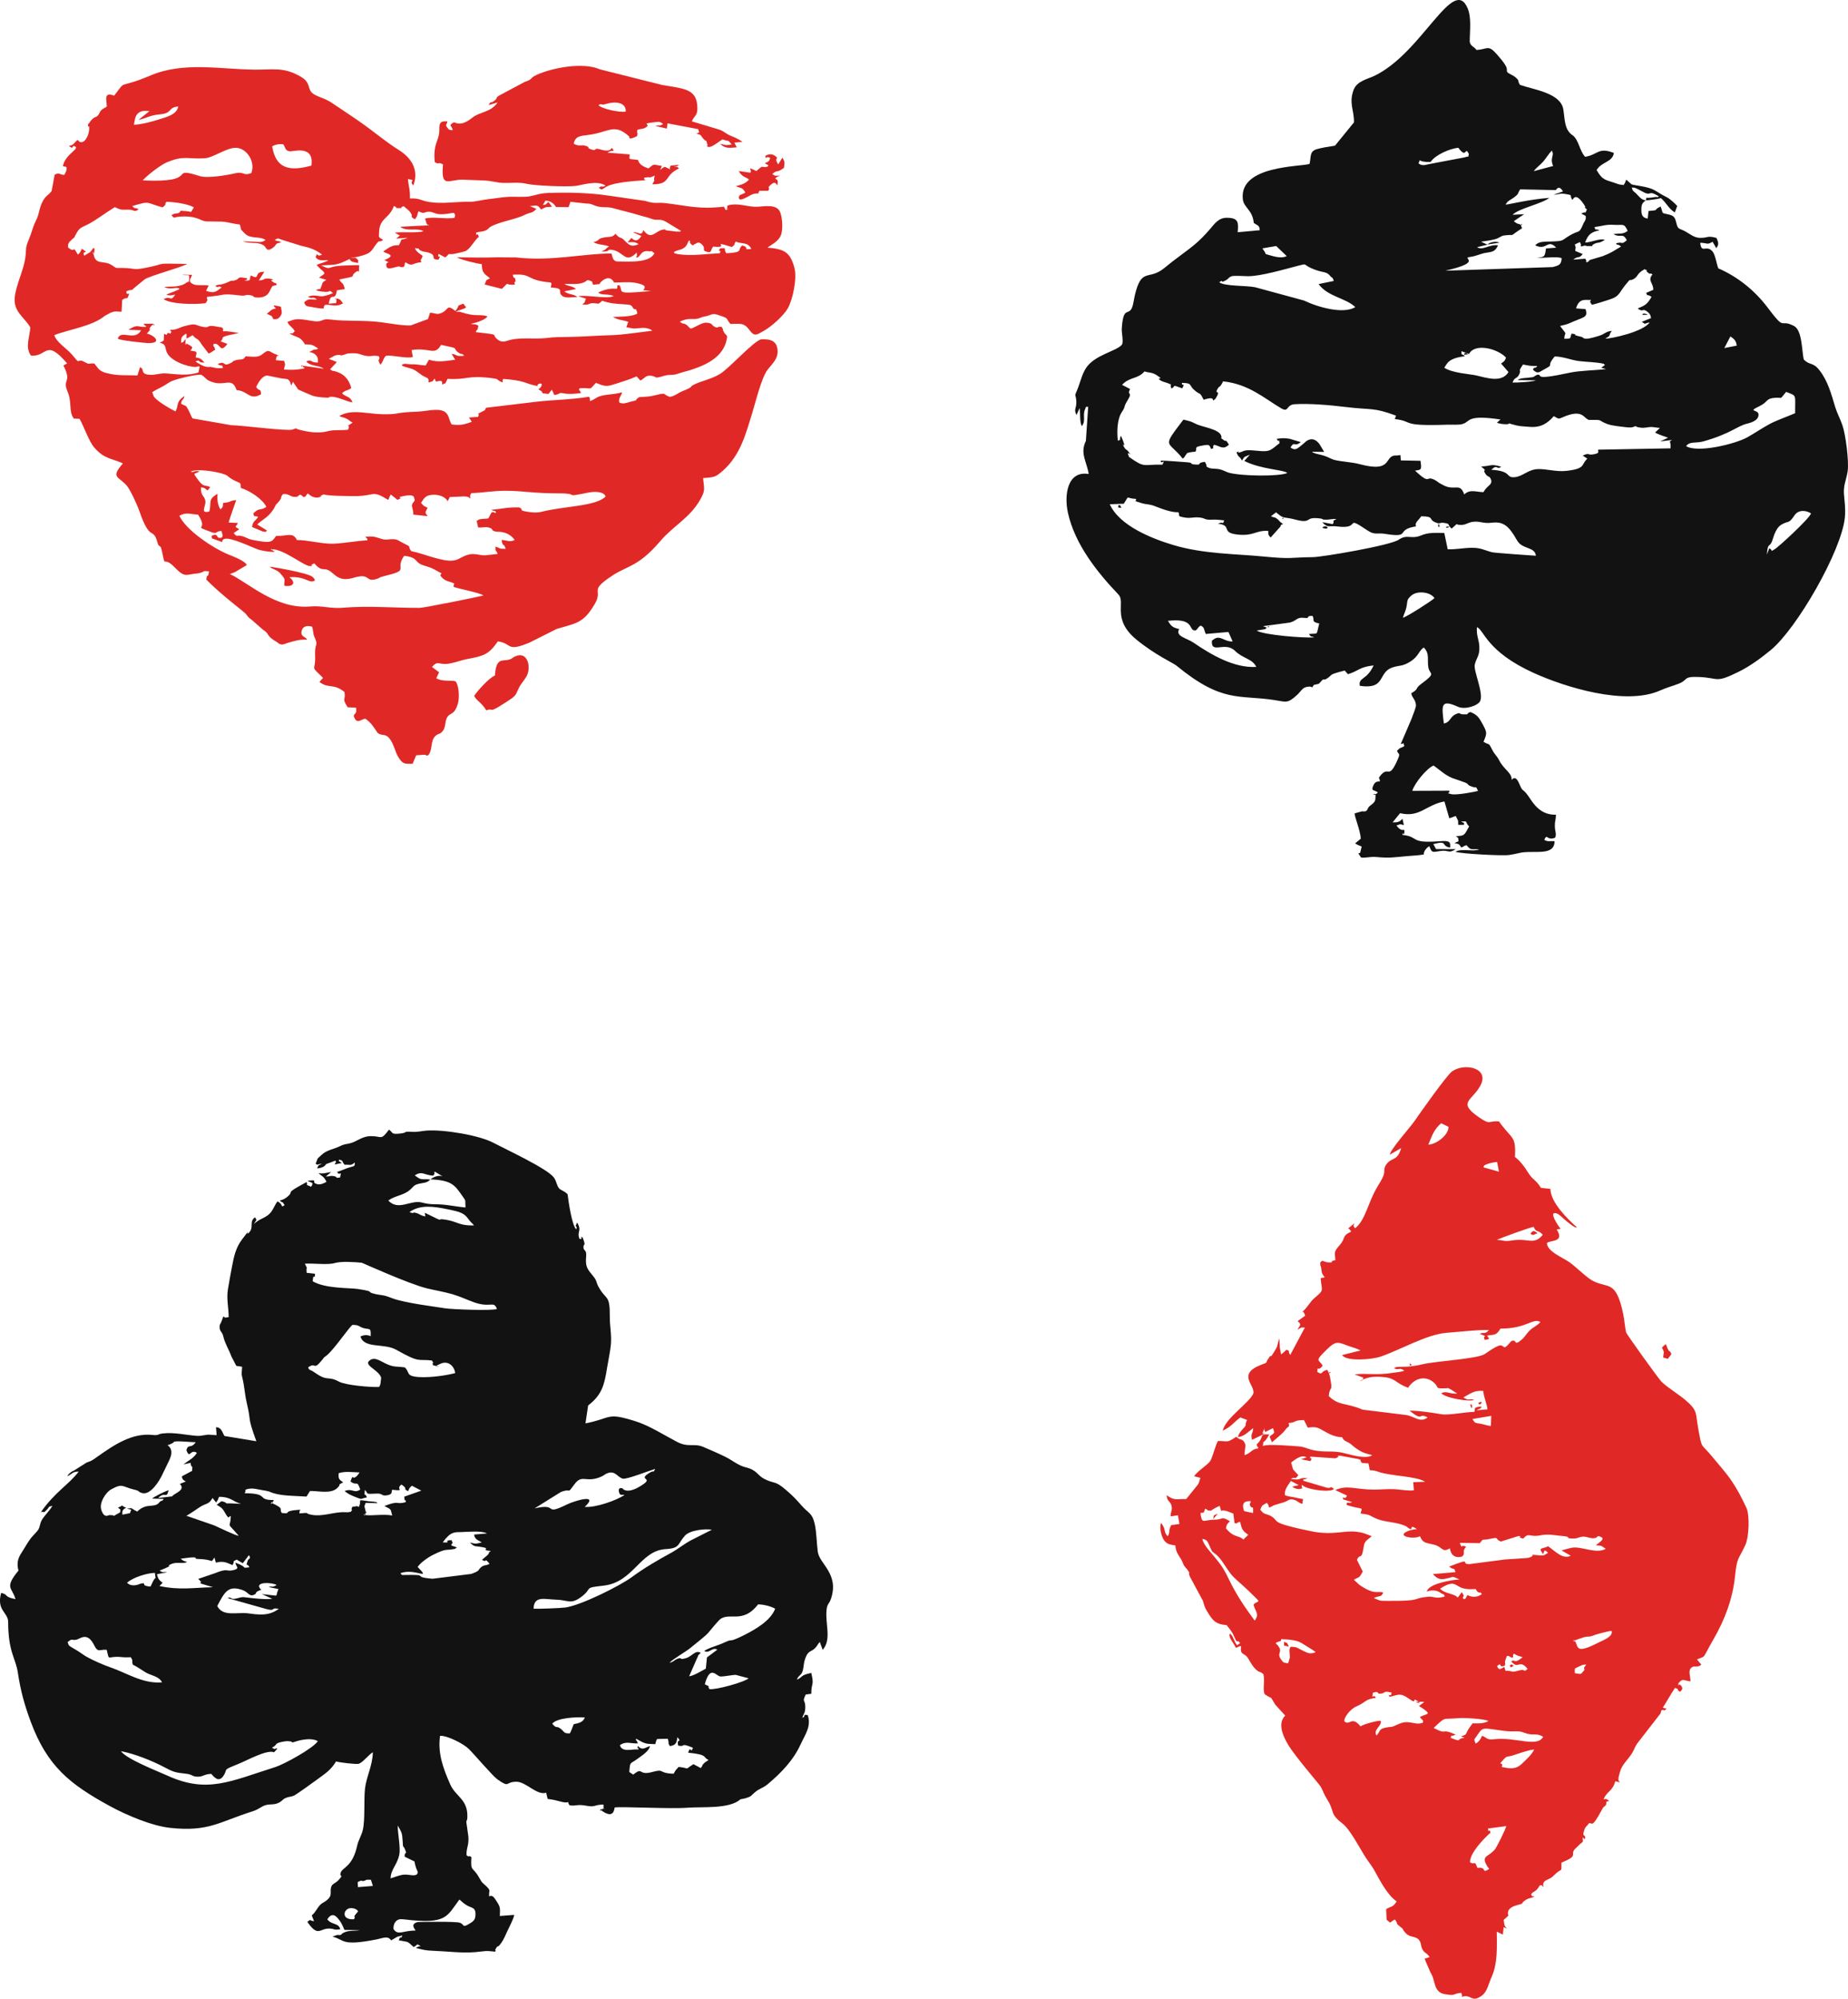
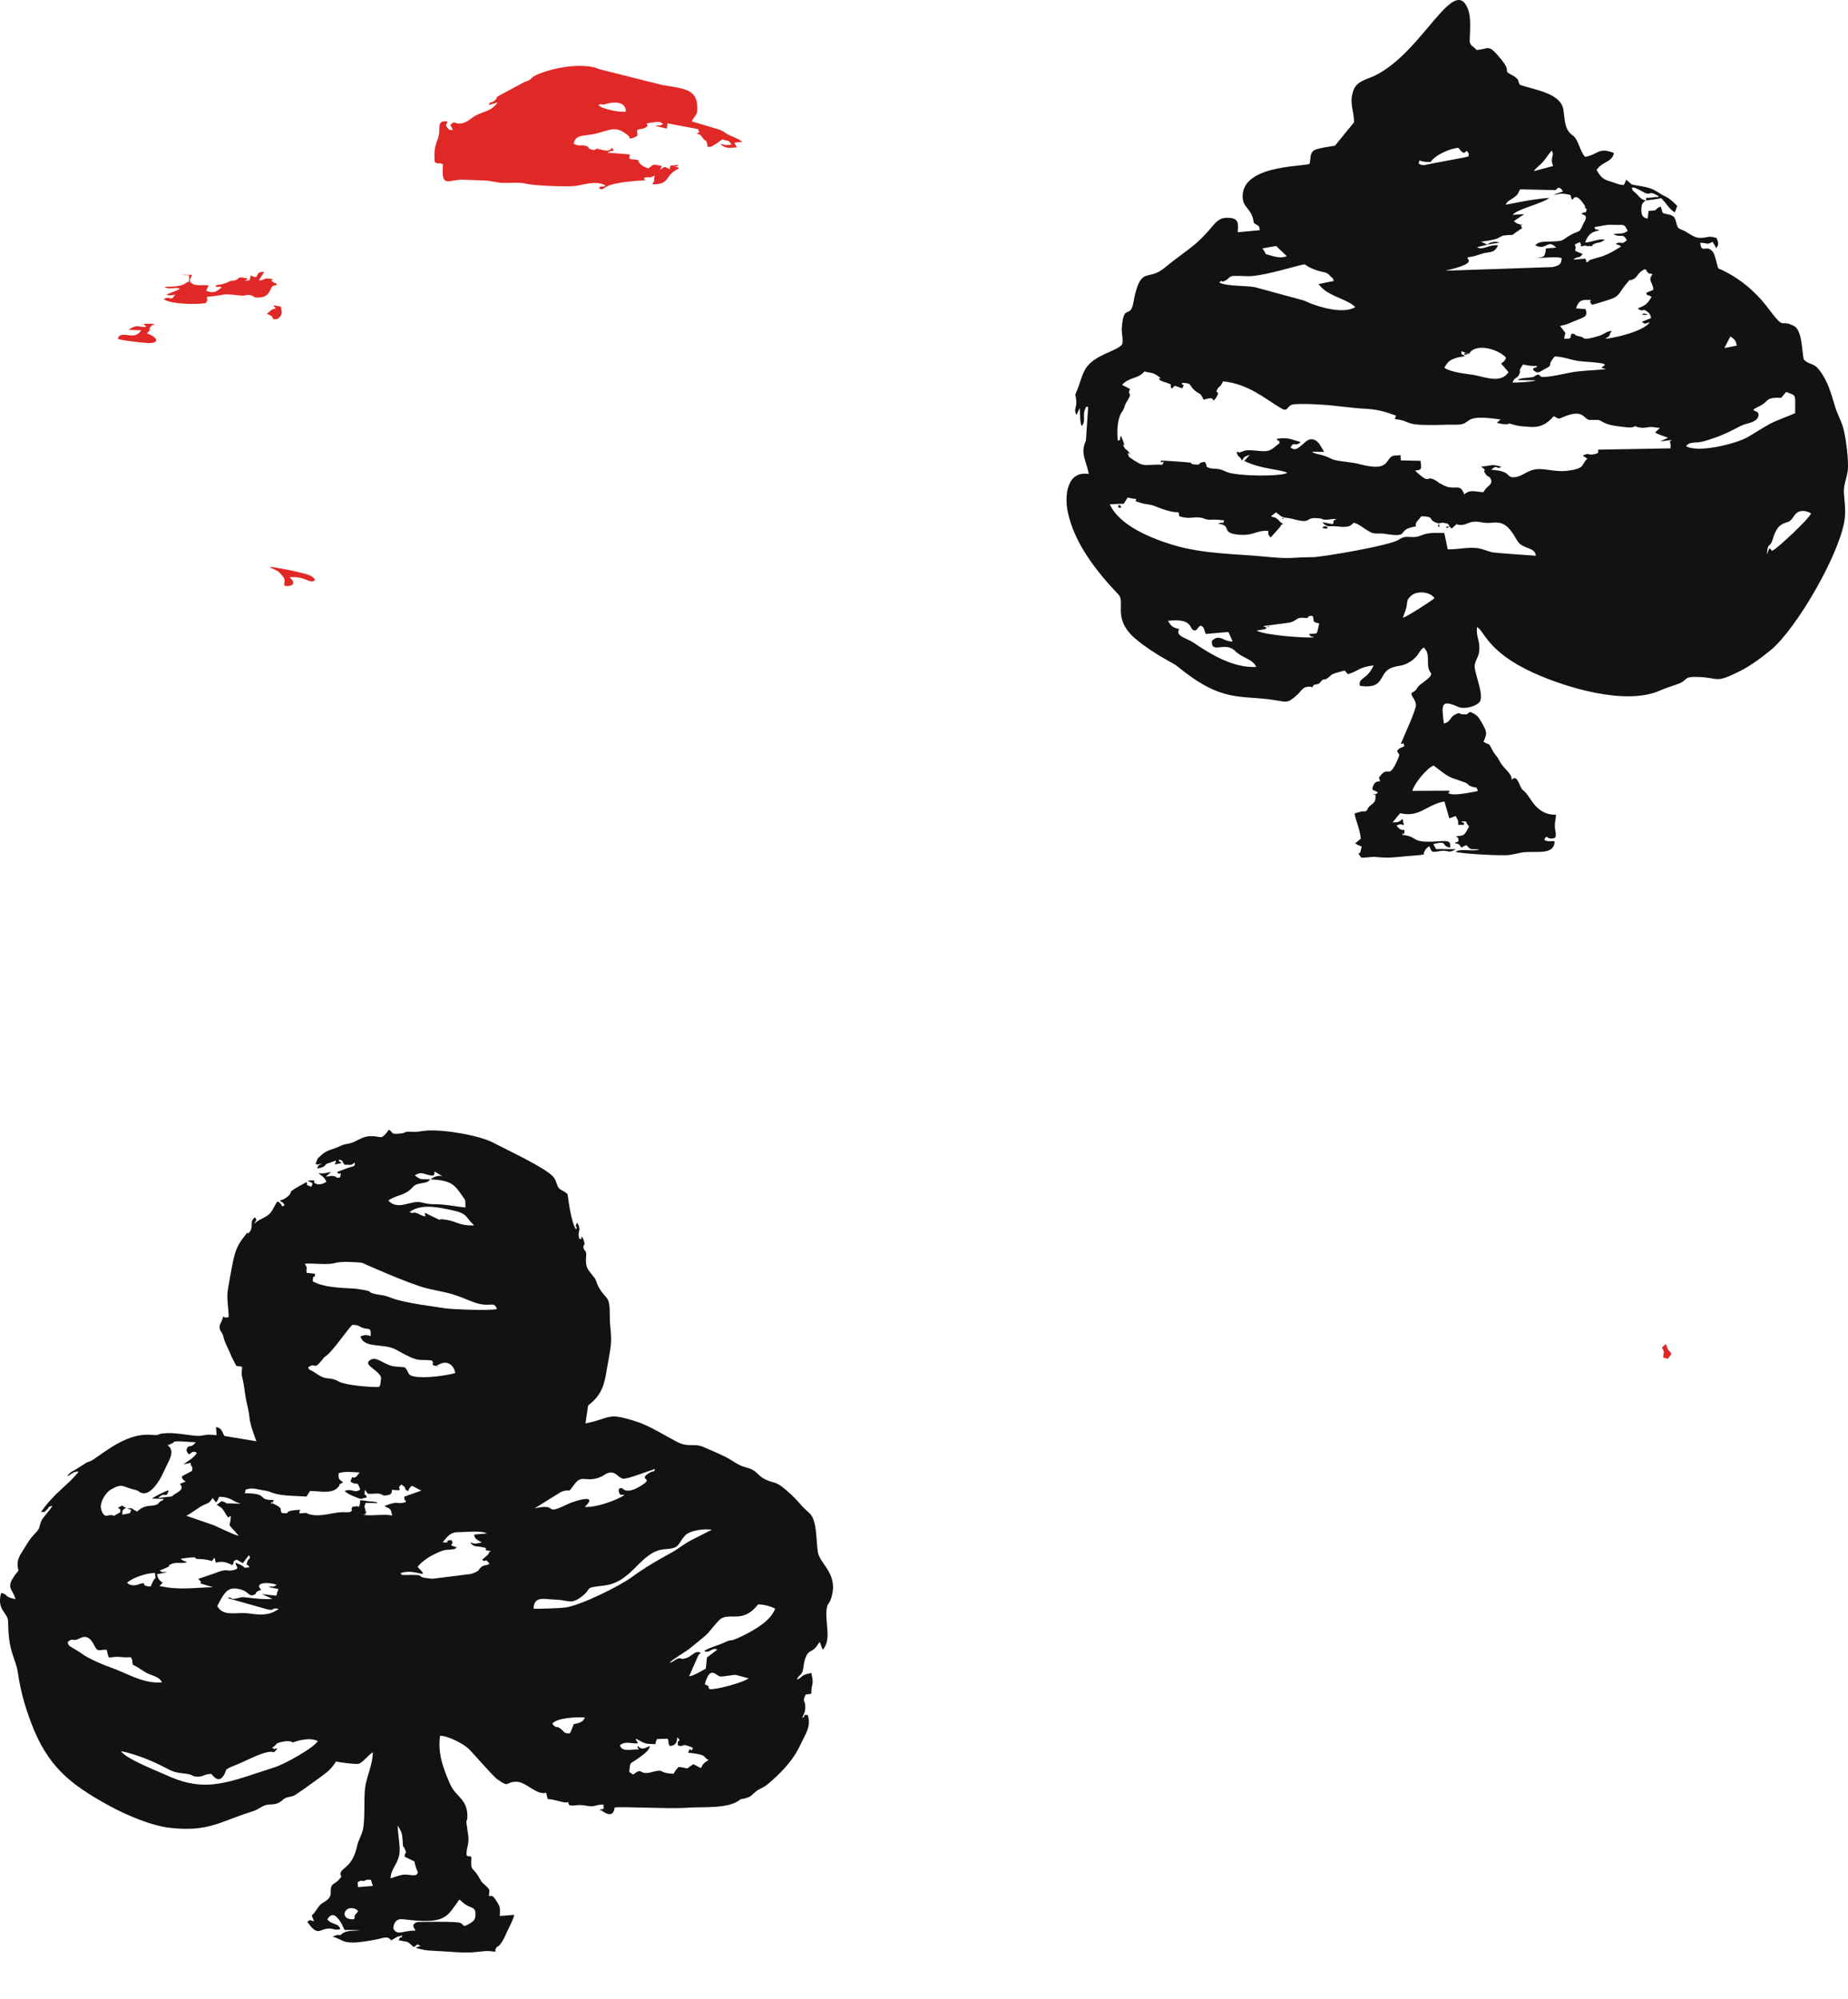
<svg xmlns="http://www.w3.org/2000/svg" xml:space="preserve" width="370.434mm" height="400.598mm" version="1.1" style="shape-rendering:geometricPrecision; text-rendering:geometricPrecision; image-rendering:optimizeQuality; fill-rule:evenodd; clip-rule:evenodd" viewBox="0 0 24920 26949">
  <defs>
    <style type="text/css">
   
    .fil0 {fill:#121212}
    .fil1 {fill:#E02926}
   
  </style>
  </defs>
  <g id="Vrstva_x0020_1">
    <path class="fil0" d="M5426 26097c-32,78 -12,-30 -49,65 145,30 102,2 201,91 61,-32 35,-53 94,-11 -25,5 -28,0 -65,23 113,27 118,34 252,39 182,7 369,33 553,17 149,-13 118,-22 266,-6 21,-51 -21,6 8,-41 38,-62 11,-2 53,-50 31,-35 62,-95 79,-135 28,-67 111,-217 116,-270l-194 15c1,-85 13,-112 -33,-182 -39,-57 -59,-108 -111,-83 -6,-80 26,-72 -32,-130 -53,-53 -56,-38 -99,-115 -92,-170 -121,-71 -108,-284 -67,-41 1,19 -65,-23 -8,-96 33,-128 24,-254l-22 -157c-15,-79 6,-34 8,-102 10,-245 -158,-278 -231,-445 -94,-214 -170,-414 -137,-654 97,-6 317,107 387,176 86,86 324,367 388,412 173,121 98,31 255,31 131,0 274,188 401,148l20 84c143,14 220,64 280,42 1,9 -11,5 16,44 95,13 97,-19 228,6 122,23 103,-16 229,-16l1 43c1,53 22,-19 -13,15 -1,1 -5,5 -6,5 -59,64 -1,-49 -10,16 175,129 173,-31 179,-40 99,-15 752,22 988,3 186,-15 561,21 707,-113l56 -11c108,-31 78,-35 154,-95 49,-39 103,-51 155,-95 185,-155 350,-325 450,-546 58,-126 145,-239 93,-389 -91,-10 -5,9 -73,37 14,-51 43,-65 40,-156 -3,-100 -46,-45 6,-158l75 -10c1,-160 42,-104 0,-281 -157,33 -105,52 -194,91 23,-68 60,-50 80,-125 19,-77 5,-87 38,-175 39,-103 84,-69 142,-142 25,-32 22,-38 49,-67l39 107c123,-143 32,-346 52,-539 9,-88 36,-76 61,-154 110,-333 -158,-467 -179,-629 -16,-115 -16,-260 -41,-373 -34,-153 -82,-143 -176,-249 -88,-99 -113,-127 -214,-214 -150,-129 -150,-77 -284,-144 -107,-53 -99,-120 -252,-158 -109,-26 -176,-92 -282,-144 -96,-47 -195,-90 -294,-132 -127,-55 -200,13 -358,-70 -180,-94 -368,-217 -559,-277 -396,-124 -309,-43 -673,29l36 -242c184,-140 219,-275 255,-505 15,-95 45,-232 52,-320 11,-130 -16,-247 -15,-371 3,-312 -50,-213 -155,-409 -29,-55 -20,-78 -64,-132 -84,-102 -112,-130 -100,-267 9,-112 -37,-67 -36,-134 0,-51 40,5 -13,-131 -61,-2 33,14 -39,27 -44,-109 37,-102 -33,-224 -48,92 14,22 -13,92 -60,-62 -103,-372 -116,-473 -40,-45 -93,-53 -116,-81 -33,-42 -32,-94 -69,-145 -88,-121 -653,-382 -815,-468 -191,-102 -666,-181 -901,-165 -74,6 -118,22 -197,17 -132,-8 -49,11 -160,23 -127,13 -91,-10 -150,-53 -115,152 -91,88 -242,88 -116,-1 -183,67 -274,94 -57,17 -77,8 -140,39 -92,45 -184,53 -254,120 -75,74 -36,14 -80,120 51,26 5,4 86,0 -51,27 -37,1 -67,62 106,-9 114,-51 123,-58l127 -47c13,47 -10,21 -9,52l94 -20c-46,-33 -46,-14 -35,-46 67,23 22,10 71,69 82,-2 81,18 139,-30 -1,63 -5,43 -95,74 -43,15 -101,41 -143,53 34,72 65,-43 39,75 -83,14 -20,-7 -85,-18 -53,-9 -40,6 -107,5l72 -60c-66,9 -111,28 -171,14 55,56 63,31 108,117 -22,16 -81,44 -123,33 -105,-28 36,-67 -132,-46 50,31 91,16 47,81 -99,-49 -35,5 -60,-64 -320,172 -158,110 -254,194 -32,29 -68,46 -110,56 66,52 19,-10 67,61 -60,44 -11,-11 -97,-50 -47,64 -62,135 -126,184 -65,49 -115,52 -193,121 44,-70 43,-43 17,-91 -88,60 -3,142 -92,217l-11 -1c-34,7 38,-47 -12,4l-58 76c-84,109 -112,232 -136,362 -20,107 -40,211 -57,317 -20,125 10,244 11,371 -103,19 -29,-9 -74,-5l-24 66c-1,4 -4,8 -6,12 -1,4 -4,9 -6,13 -7,20 -9,0 -12,37 -6,73 34,67 50,140 20,91 75,174 108,266l65 126c23,10 11,3 35,7l34 6c2,0 8,1 11,2 -13,153 -3,88 22,242 17,100 20,162 44,260 61,257 -1,154 126,502l-430 -71c-30,-47 -39,-117 -114,-118l8 107 -81 -5c-49,-10 -117,20 -188,14 -149,-11 -308,-51 -460,-32 -75,10 -46,29 -134,20 -276,-30 -517,133 -733,285 -24,17 -70,51 -97,64 -26,13 -48,17 -63,25l-164 104c-23,11 -35,15 -56,34 -35,30 -27,30 -36,46 67,-37 77,-67 152,-63 -137,178 -320,274 -509,545 65,-14 17,27 75,-27 45,-41 10,-42 80,-58 -35,64 -111,136 -142,190 -29,50 -24,90 -48,131 -13,22 -65,75 -83,95 -49,54 -100,151 -141,213 -57,86 -68,151 -44,245 -196,239 -84,224 -40,385 -162,-32 -88,-58 -193,-85 -67,237 94,263 94,392 1,411 102,487 131,685 36,240 87,428 174,662 223,599 525,841 1070,1138 220,120 563,266 811,292 519,56 661,-82 1113,-224 79,-25 118,-67 171,-82 71,-20 117,2 189,-38 39,-22 44,-42 83,-59 45,-20 66,-12 112,-32 39,-18 254,-175 304,-211 109,-81 190,-127 264,-250 46,15 267,41 304,32 54,-14 132,-120 192,-156 -5,189 -86,321 -106,491 -17,151 3,427 -30,559 -18,75 -59,135 -75,208 -66,301 -206,291 -225,373 -14,58 49,9 -27,93 -29,33 -58,38 -89,71 -50,95 48,141 -131,241 -53,30 -85,121 -141,165l31 78c-84,-14 -26,-33 -91,8 150,216 165,83 304,91 71,4 51,24 140,9 -19,-89 -121,-57 -174,-134 70,-111 130,-36 179,36 14,20 43,83 52,107l209 3c-71,13 -145,1 -208,29 -70,31 -16,29 -68,38 -14,2 2,-7 -38,0l-57 21c172,40 105,133 595,37 86,-17 154,-54 196,13l86 -50c2,0 7,-1 10,-2l56 -14zm178 -67c-172,1 -237,70 -296,-17 -5,-10 -3,-63 21,-95 36,-49 77,-43 132,-37 563,69 564,-41 734,-269 35,31 69,63 112,85 60,31 104,24 105,107 1,72 -19,96 -72,128 -113,70 -71,20 -136,-6 -54,-22 -571,-11 -573,-10 -103,29 -37,91 -27,114zm-830 -152c-185,13 -142,-153 -39,-150 76,1 94,44 94,44 -7,10 -41,48 -41,49 -33,59 19,-13 -14,57zm53 -433l-4 -67c66,-37 46,-8 84,-17 38,-9 11,-20 95,-15l26 83 -201 16zm536 -831c53,94 60,95 67,213 6,112 2,37 32,111 35,87 -6,8 -6,96l133 65c24,144 71,137 26,179 -50,21 -101,-9 -182,0 -33,3 -128,36 -166,49 2,-122 89,-181 117,-319 20,-96 -21,-279 -21,-394zm2996 -1083c81,-59 147,-19 242,-24 -20,-67 -32,-23 -23,-63l80 44c73,33 94,24 179,29l6 -26c15,-46 9,-42 43,-44l118 -3c26,76 -4,50 29,99 112,-13 87,-89 104,-119 68,90 -18,-2 8,113 113,23 12,-48 200,29 -37,96 -26,-48 -66,66 281,28 193,64 276,98 -25,20 -44,27 -62,45 -38,39 -4,13 -43,65l-99 -53c-138,86 -29,55 -199,37 -48,53 -32,29 -68,92 -220,-7 -110,-72 -290,-23 -194,53 -116,-77 -255,35l-53 -35c11,-152 11,-103 109,-177 59,-44 160,-105 169,-173 -61,17 -101,68 -161,-1 -24,60 16,-3 4,49 -58,-17 -220,48 -248,-60zm-6728 81c175,32 419,128 579,213 131,70 152,75 300,91 90,10 79,41 160,40 75,-1 81,-35 179,-38 55,66 115,120 178,3 41,-75 -29,-50 201,-143 104,-42 375,-192 467,-151l45 -48c-51,-17 0,27 -73,-14 86,-44 20,-54 141,-80 27,-5 62,-11 90,-7 89,10 -8,25 64,12 1,0 203,-78 324,-14 -57,95 -454,312 -570,349 -622,198 -925,359 -1460,116 -137,-62 -554,-224 -625,-329zm6105 -364c-11,31 -43,115 -52,124 -83,2 -70,-18 -117,-57 -71,-59 -56,6 -120,-74 63,-80 332,-92 439,-84 -21,65 -82,77 -150,91zm2359 -619c-53,51 -442,159 -528,146 -42,-63 39,-14 -63,-65 73,-271 154,-107 212,-105 52,1 166,-23 205,-22 1,0 171,45 174,46zm-1067 -208c32,-43 215,-146 282,-201 318,-257 179,-145 380,-367 127,-140 314,62 532,-220 72,-2 179,27 231,58 -61,160 -260,275 -411,352 -245,123 -144,40 -272,103 -87,41 -213,71 -274,115 73,41 103,-58 177,-18l-140 105 -15 151c-62,33 -167,98 -225,103l105 -240c2,-3 4,-8 6,-12 23,-44 -5,-18 46,-63 -71,-46 -115,45 -200,71 -103,30 -42,-19 -116,9 -49,19 -36,33 -106,54zm-8117 -280c74,-57 45,-19 117,-32 51,-8 148,-116 242,75 54,108 73,51 169,61 41,168 -2,77 199,98 49,5 77,4 126,2 37,61 8,28 27,101 83,39 148,94 201,118 68,32 158,46 193,120 -259,22 -473,-126 -698,-203 -89,-30 -238,-96 -319,-142 -51,-29 -88,-61 -140,-91 -133,-76 -92,-58 -117,-107zm2849 -447c-98,63 -174,96 -401,61 -157,-24 -353,52 -429,-101 103,-198 151,-282 345,-213 79,29 87,99 162,56 32,-19 -12,-28 85,-61 -114,-113 143,-103 209,-65 -70,41 -37,9 -111,27l135 28c-12,36 -11,24 -16,41 -19,53 16,-12 -16,48l-193 -21 141 62c-69,15 -257,-5 -331,-15 -83,-12 -83,-5 -152,12 -97,22 -57,-33 -119,-5l525 148c132,35 49,-30 166,-2zm-1730 -302c-157,-9 -30,-67 -143,-36 0,0 -105,53 -174,-15 74,-69 268,-132 376,-133 9,117 26,24 -24,110l-35 74zm3370 -180c196,-74 421,110 232,-84 32,-53 142,-132 211,-165 180,-89 168,-56 262,-74 49,-10 14,4 42,-14 3,-19 65,7 -60,-36 1,-73 40,31 3,-72 -131,0 22,41 -120,29 108,-146 156,-136 245,-138 91,-3 281,-21 352,18l-174 15c11,68 46,70 104,106 -93,20 -66,23 -160,2 67,63 60,44 145,58 165,25 -24,40 137,56 -64,44 21,6 -90,93 -3,3 -7,6 -10,9l-20 17c85,50 17,-47 103,53 -59,34 -74,4 -130,61 -23,23 -1,35 -118,76l-521 65c-307,-26 -9,-58 -375,-51 -30,1 -39,7 -58,-24zm-2037 -79c-95,11 -52,4 -96,-21 -55,-32 -43,-19 -93,-42 7,56 67,77 -24,100 -107,26 -70,-32 -248,41l-229 78c75,79 24,12 32,62l167 50c-277,6 -442,43 -722,-16l43 -44c-62,-45 -61,-63 -77,-115l137 -26c-63,-12 -44,15 -101,-23 245,-97 48,-42 164,-91 68,-29 161,5 206,-26 -31,-12 -46,-7 -86,-43 25,-3 117,-16 136,-17 133,-7 3,18 112,21 219,7 144,67 208,-20l19 69c106,-28 151,3 224,33 43,-75 -20,-34 57,-74l82 49 82 -109c37,54 -5,40 -16,75 -31,101 -11,14 23,89zm3832 558c5,-182 154,-125 304,-122 161,4 195,70 339,-37 165,-124 17,-121 299,-152 407,-44 491,-472 840,-493 198,-11 157,-68 260,-182 68,-74 273,-95 362,-79l-280 142c-92,48 -173,116 -263,166 -185,101 -365,205 -539,333 -161,118 -686,380 -895,408 -58,8 -375,20 -427,16zm-5545 -1268l0 -43c5,-13 14,-36 52,-49 -107,-45 -6,-43 -112,-3 55,37 27,28 30,64 -164,87 -17,32 -147,37 -13,1 -68,48 -107,-71 -33,-100 68,-240 127,-273 167,-92 145,-40 320,1 78,18 41,27 102,45 112,34 234,-160 277,-255l93 -193c33,-73 45,-146 -26,-198 2,-1 8,-6 9,-3 2,5 5,0 20,-6 97,-38 20,-39 110,-42 57,-1 172,11 241,12 -65,95 -100,14 -125,107 47,129 50,-23 141,36 -42,73 -121,108 -181,156l99 -21c-1,1 -2,8 -2,10 14,87 29,-13 20,98l-137 73c-3,32 18,56 53,70l-82 33c88,88 -87,129 -103,168l-189 22c96,-99 109,25 141,-106 -51,17 -190,84 -223,114l156 4c-22,42 -26,10 -59,47 -1,1 -3,5 -4,6 -70,75 -167,-6 -294,118 -98,-48 -47,-52 -139,-39 87,22 54,0 43,60l-104 21zm7184 -617c-29,66 -2,6 -83,57 -144,91 44,63 -67,143 -228,163 -290,63 -290,62 -28,-9 -59,-5 -48,47 14,62 44,32 75,42 -106,74 -392,174 -536,161 202,-188 -142,-79 -230,-37 -347,169 -103,-21 -446,57l355 -221c152,-58 75,42 181,-102 106,-144 149,-19 347,-98 66,-27 57,-37 94,-51 112,-44 135,49 211,71 50,15 361,-109 437,-131zm-5912 484c50,32 69,32 107,99 69,122 51,47 83,54 -4,182 -71,56 108,266 -48,-6 -268,-114 -333,-142l-373 -129c44,-23 127,-82 177,-115 95,-62 122,-31 175,-125l48 61c41,-57 16,-30 41,-77 167,2 181,66 296,95l-132 -6c-127,2 -20,-4 -132,-30l-65 49zm1804 -315c90,70 85,-29 132,109 -85,58 -103,-22 -211,20 41,37 83,56 139,78 107,42 59,28 161,8 -25,-79 -39,18 -27,-101 55,52 -8,59 150,50 105,-7 62,42 163,20 61,-14 43,-41 55,-72 193,21 35,-8 126,-70 98,65 10,54 90,89 11,-26 11,-43 51,-73l126 66 -229 81c4,104 17,5 21,74 -139,39 -77,-30 -290,52 15,9 61,30 70,38l13 13c2,2 4,7 5,9l18 68c-123,-24 -312,12 -375,-10 -11,-51 -9,60 17,-22 17,-54 10,32 1,-19l-18 -74c0,0 16,-43 17,-45l160 4c-16,-15 0,-10 -38,-18 -26,-5 -38,-4 -64,-6 -54,-5 -74,-13 -129,-16 -15,40 9,16 -20,90 -49,-20 -13,-4 -88,-2 -35,76 22,6 -20,68 -37,7 -42,8 -81,6 -141,-8 -296,63 -448,35 -115,-21 2,-34 -162,-19 -15,-31 -3,5 -1,-24 5,-75 20,29 4,-26 -266,18 -92,62 -244,44 -42,-55 45,-53 -134,-134 2,-58 -34,65 11,-14 21,-37 18,15 11,-26 -237,-1 -47,-90 -389,-92 36,-75 -4,10 12,-47 86,-38 173,1 268,12l51 12c131,62 305,55 503,68l47 -75c107,-4 283,45 370,-42 72,-72 -30,-16 77,-75 -58,-39 -66,-50 -60,-123 82,-29 193,-13 282,-10 -7,9 -30,42 -34,45 -77,72 -45,-46 -89,76zm135 -1954c50,167 317,86 481,178 328,185 286,122 481,145 53,74 -10,-7 17,65l56 12c95,-9 -108,30 51,-36 101,-41 180,38 191,129 -137,37 -407,73 -554,46 -99,-19 -62,-57 -123,-122 -121,-19 -143,4 -266,-55 -73,-34 -159,-104 -227,-23 -36,62 149,121 172,219l-10 82c-15,41 -4,16 -19,40 -111,6 -449,-23 -538,-71 -164,-87 -143,9 -336,-128 -54,-38 -67,-21 -82,-65 114,-80 63,54 187,-98 48,-58 4,-16 63,-63 102,-80 317,-403 350,-412 98,2 76,22 149,44 75,22 102,-16 94,109 -52,-27 -108,-12 -137,4zm1840 -372c-57,27 -602,6 -693,-8 -216,-33 -427,-58 -638,-111 -54,-13 -96,-32 -146,-49 -59,-21 -105,-19 -163,-33 -144,-33 22,-29 -236,-68 -111,-17 -438,-3 -608,-104 8,-131 26,0 31,-101l-113 -13c-9,-116 22,-25 -24,-123 115,-8 305,19 400,-8 90,-27 264,-15 368,-5 2,0 644,290 880,346 104,25 232,47 334,76 118,35 188,71 298,111 226,81 266,-27 310,90zm-965 -1247c-72,-14 -73,-32 -118,-45 -76,-24 -15,18 -96,-14 142,-104 332,-75 504,-40 197,40 234,54 300,147 24,33 38,37 66,73 -197,5 -215,-48 -374,-76 -180,-32 33,61 -290,-95l8 50zm107 -550c38,-61 3,-9 17,-56l110 66c-51,-22 -124,6 -165,40 279,12 324,72 425,217 60,87 40,47 47,162 -95,-8 -200,-29 -295,-38 -126,-12 -165,5 -293,-29 -151,-40 -317,119 -453,-27 90,-66 204,-68 288,-140 53,-44 49,-68 126,-86 58,-14 108,-8 153,-57 -125,-14 -112,20 -210,-56 103,-65 123,-3 250,4z" />
    <g id="_505263408">
      <path class="fil0" d="M19544 11034l86 -32c46,93 28,39 34,120l79 -1c-7,-48 13,-12 -42,-43 109,-9 42,-2 110,65l-37 66c-37,64 -54,58 -142,66 44,33 26,7 36,68l-55 25c59,13 62,8 91,58 64,-19 -1,-8 72,-30 63,78 65,46 170,57 -75,35 -246,-18 -318,32 67,27 639,57 724,43 182,-29 124,-41 346,-41 123,0 266,0 265,-145 -67,-5 -89,12 -139,-18 43,-96 32,19 148,-30 19,-57 -2,-76 -5,-149 -2,-77 13,-83 15,-160 -160,4 -261,-81 -346,-212 -98,-150 -95,-91 -129,-161 -28,-58 -61,-170 -124,-96 12,-90 -105,-142 -164,-259 -35,-69 -60,-78 -93,-141 -61,-118 -32,-59 -121,-114 48,-117 50,-123 -12,-238 -45,-81 -68,-126 -166,-164 -78,31 7,32 -90,32 -74,0 -30,-36 -109,-1 -76,33 -68,108 -158,124 -27,-235 -52,-335 189,-226 99,45 274,-16 301,-77 49,-108 -92,-406 -73,-490 21,-94 66,-113 62,-239 -4,-104 -42,-144 -33,-267 98,38 127,328 767,618 421,191 1237,446 1706,235 102,-45 160,-56 249,-91 131,-51 52,-99 270,-90 282,11 214,90 545,-74 149,-74 295,-182 424,-288 352,-288 959,-1342 1001,-1792 11,-122 -5,-206 -13,-322 -7,-115 36,-193 51,-303 18,-130 -27,-490 -72,-617 -29,-84 -69,-156 -96,-242 -53,-175 -98,-351 -213,-498 -89,-115 -130,-60 -212,-146 -27,-119 -19,-394 -133,-452 -203,-103 -103,86 -356,-250 -172,-228 -402,-413 -663,-526 -25,-63 -40,-185 -79,-229 -84,-96 -149,39 -165,-116 107,3 85,33 167,-13l50 86c42,-56 24,-83 3,-138 -130,-36 -110,1 -222,-1 -75,-1 -129,-46 -192,-83 -97,-56 -104,-15 -132,-134 -22,-97 -72,-89 -157,-111 -36,-9 -27,-32 -40,-65l-11 -30c-117,55 1,46 -163,61l-11 102c-63,-9 -83,-42 -85,-102 -2,-85 6,-103 59,-144 -52,-7 -70,-29 -108,-69l-26 -27c-33,-32 -42,-23 -55,-77 52,3 39,3 88,25 19,9 94,50 95,50 93,31 38,-43 183,45 -58,33 6,-2 -52,9 -165,29 -100,-18 -125,44 36,0 174,-19 205,-30 80,72 104,144 187,193l32 -87c-30,-34 -100,-97 -135,-115 -179,-87 -142,-116 -373,-156 -139,-25 -78,0 -180,-84 -2,5 -10,29 -12,33 -1,3 -4,9 -6,13 -2,4 -6,10 -8,13 -1,4 -5,10 -8,14 -60,-8 -61,-7 -112,-26 -128,-46 -173,-33 -253,-177 69,-114 214,-103 233,-230 -212,-83 -212,24 -388,52 -75,-79 -87,-234 -170,-291 -113,-77 -102,-217 -124,-349 -37,-222 -404,-266 -585,-330 -41,-69 1,-50 -61,-103 -32,-27 -65,-36 -102,-61 -44,-49 54,-20 -145,-245 -123,-138 -120,-72 -277,-61 -38,-52 -80,-48 -92,-111 0,-141 26,-320 -27,-449 -192,-460 -613,598 -1256,907 -107,51 -239,71 -284,194 -65,180 10,271 6,435l-256 314c-91,15 -163,24 -242,46 -106,30 -78,105 -101,200 -127,40 -947,20 -900,473 12,119 131,143 148,322 49,38 78,28 80,99l-297 27c10,-124 18,-194 -144,-195 -115,-1 -166,80 -232,156 -145,167 -229,229 -406,360 -75,55 -138,105 -210,164 -213,172 -304,-19 -396,369 -11,47 -20,123 -36,162 -52,118 -118,-29 -139,283 -4,59 27,179 1,219 -83,91 -370,136 -485,316 -55,86 -79,202 -118,294 -44,102 -17,44 -11,150 5,102 -40,107 3,186l41 -93c13,78 -2,181 30,243 58,-69 9,-142 42,-222 31,-72 -10,-23 44,-40l-31 461c-83,171 13,281 38,447 -289,-49 -333,286 -280,523 92,419 388,795 680,1101 104,108 -95,331 245,610 252,206 492,312 540,351 616,506 842,390 1313,462 168,25 179,54 315,-71 50,-46 66,-94 129,-106 99,-18 53,40 93,-26 75,-20 56,1 102,-52 41,-46 21,1 78,-36 84,-54 3,-46 237,-106l44 49c139,-40 151,-98 346,-118 -93,204 -208,157 -186,275 353,52 241,-175 432,-245 106,-38 134,-9 254,-85 106,-68 110,-143 176,-187 85,82 43,169 63,273 19,97 112,64 -97,218 -91,68 -24,62 -134,126 7,59 61,87 63,163 1,31 -44,136 -60,183l-145 338c63,-3 22,-40 49,28 -63,39 -42,6 -99,63 16,61 54,17 5,127 -118,265 -114,81 -219,196 -12,14 -31,36 -34,55 -10,72 2,-77 17,36 -33,0 -65,0 -88,53 -37,83 6,54 61,96 -37,27 1,20 -66,23 43,25 35,-24 32,61 -2,68 -81,84 -99,127 -20,49 -37,46 -83,43l-99 28c4,57 79,235 84,341l-76 63c18,14 53,30 88,43l-20 83c-12,20 -52,-27 12,65 59,8 125,-14 204,-7 184,17 237,4 417,-12 93,-9 142,-7 228,-23l-3 -12c0,-30 41,-84 75,-98 35,97 45,78 148,64 119,-17 105,41 208,-25l-266 -1 -37 -67c208,-54 94,26 227,47 6,-78 -6,-96 -139,-86 -420,33 -269,-60 -504,-85 3,-64 20,38 26,-41 4,-56 -12,-1 -68,-43 -11,-8 -38,-40 -39,-42 66,-24 37,-19 100,-7l-19 -85c-37,43 -64,51 -133,49l101 -124c266,64 348,-113 598,-158l66 228zm387 -370c-14,7 -298,63 -364,43 -90,-26 -12,7 -24,-46l-499 2c34,-109 201,-309 288,-341 88,62 175,151 294,183l133 47c68,32 4,25 100,58 59,19 34,-24 72,54zm-4182 -2293c334,-39 288,103 343,125 53,22 48,-35 99,-61 55,24 42,57 69,113l305 -27 57 128c-129,5 -173,-109 -280,-9 -12,188 175,1 312,136 107,105 231,103 287,216 -301,19 -613,-167 -850,-329 -82,-56 -251,-86 -189,-181 -96,-22 -109,-42 -153,-111zm2041 35c-45,174 -5,127 -140,143 44,56 16,17 72,45 -124,11 -680,-30 -776,-92l119 -20c7,-30 56,-4 -33,-39l362 -49c98,-26 88,-76 195,-63 94,11 6,-29 109,-27 36,51 -27,81 92,102zm-695 45c-2,2 7,4 7,7 0,1 3,3 3,3 0,-1 22,-36 -10,-10zm1823 -122c14,-51 38,-92 48,-146 17,-81 -2,-91 62,-150 81,-74 259,-53 316,31 -33,35 -382,258 -426,265zm5504 -1406c-41,90 -450,460 -487,480 -84,47 -9,23 -77,-10l-31 85c11,-186 38,-73 79,-211 19,-64 54,-157 114,-192 102,-60 98,-5 178,-126 53,-80 158,-70 224,-26zm-7120 143c-62,-42 -41,-38 -70,-62 -57,-46 -39,-15 -93,-44l68 -52c86,69 81,66 174,79 69,9 168,50 231,35 52,-13 38,-48 178,-33 73,8 14,17 90,18 39,1 85,-12 143,-10 -93,56 -12,-6 -50,70l-142 -26c74,83 85,43 200,57 340,44 82,-166 411,55 98,65 128,28 234,45 367,59 127,-55 419,-101 -21,-50 30,-76 70,-136 187,2 89,44 198,85 67,26 39,-8 120,6 79,13 26,18 92,75 115,-98 23,-43 141,-50 59,-3 89,-39 164,-43 78,-5 106,19 195,17 72,-2 188,-43 300,107 53,71 51,80 90,140 73,111 233,73 246,195 -2,1 -557,-38 -591,-47 -115,-30 -146,-61 -277,-60 -109,1 -212,24 -321,20l-46 -220c-117,-1 -212,-10 -315,34 -134,56 -185,-23 -300,57 -113,78 -1033,234 -1156,235 -331,4 -278,29 -661,-8 -361,-36 -814,-32 -1224,-156 -288,-86 -724,-259 -855,-549l189 -7c83,-128 15,-72 165,-65 11,46 -57,13 67,54 70,23 105,13 178,40 87,33 230,92 326,85 28,51 -31,53 95,73 71,11 99,-7 173,-3 97,6 76,34 169,31 89,-4 90,2 181,9 -25,74 0,6 -84,45 202,23 28,123 269,147 220,21 230,-57 407,-51 11,37 -16,35 34,91l133 -149c16,-41 -8,-11 35,-33zm-2220 -255c-6,44 -12,27 37,37 -14,-58 -24,-29 -37,-37zm4440 289c-49,0 -3,28 0,13 0,0 50,-13 0,-13zm-128 -16c-1,48 30,2 14,0 0,0 -13,-50 -14,0zm-1511 14c-30,-6 -85,20 -15,28 50,6 35,-24 15,-28zm-592 -108c-2,3 7,4 7,7 0,2 3,3 3,3 -1,0 22,-37 -10,-10zm-2160 -1801c101,-110 212,-75 302,-181 68,21 102,9 168,53 118,78 -26,10 49,70 42,21 80,27 104,38 78,36 7,-11 43,70 72,-38 -13,-57 145,-3 48,-88 -14,-19 -3,-73 145,1 86,27 168,98 85,74 65,11 124,129 199,-66 80,57 159,-13 84,-132 -14,-55 23,-124 33,-64 30,-8 80,-111 342,34 561,232 781,362 110,65 64,-47 186,-54 191,-12 472,11 680,37 360,44 374,2 685,117l-16 46c271,33 56,98 713,76 65,-2 146,7 203,-10 106,-31 45,-129 509,-60l-49 44c35,12 83,21 125,20 89,-3 -14,-27 78,0 108,32 121,25 234,35 152,14 243,-44 331,-144 67,38 61,41 120,15 277,-122 280,20 356,36 205,-3 102,1 245,55 67,25 185,35 262,44 83,10 105,-12 110,-13 28,-8 -10,7 77,18 61,8 95,-9 143,-9 30,0 79,11 118,13l-65 61c25,20 133,57 175,71l-107 50 159 -20c-54,36 -10,6 -19,113l-976 18c-6,29 28,46 -59,62 -91,18 -50,-29 -149,18l62 41c-89,81 -16,135 -284,165 -140,15 -266,-29 -385,-24 -134,6 -201,100 -312,109 -125,11 -28,-83 -314,-100 89,-85 65,9 134,-41 -147,-44 -131,-9 -271,-3 106,88 3,15 59,100 37,55 52,12 78,88 8,66 -55,65 -106,158 -104,-3 -183,-43 -259,31 -59,-171 -129,-37 -293,-131l-26 -14c-43,-23 -20,-14 -54,-36 -164,-102 -58,77 -290,-140 80,-13 93,-4 73,-133l-265 -5 -5 -72 -52 6c-182,-11 -31,242 -500,116 -110,-29 -244,-32 -344,-58 -36,-10 -86,-42 -145,-59 -43,-13 -132,-26 -152,-50l164 2 -61 -102c-102,-141 -204,-20 -205,-20l-49 41c-59,48 -84,62 -139,21 58,-95 50,2 139,-72l-148 -44c-70,-14 -121,-9 -177,1 40,76 22,-42 39,57 -122,93 -120,122 -302,103 -189,-20 -168,5 -232,21 -67,17 33,-43 -47,2 39,90 35,34 73,109 47,-67 20,-41 107,-79l-75 84c228,115 521,116 581,162 -102,49 -609,45 -789,-3 -28,-7 -80,-37 -122,-46 -62,-14 -108,-1 -154,-23 -51,-24 -3,-9 -48,-78 -133,18 -16,44 -135,36 -85,-6 1,-23 -116,-31 -108,-7 -238,-19 -341,-22 -11,69 71,-41 20,55 -266,-6 -229,52 -449,-103 -57,-123 57,23 -6,-68 -26,-38 -41,-27 -59,-61 -64,-122 61,91 -45,-158 -35,78 22,41 -42,67 -14,-121 -10,-291 54,-386 55,-81 17,-62 76,-156 79,-128 -14,-60 35,-155l-108 -56zm1297 66c0,-3 -4,-8 -5,-6l5 6zm6309 760c47,-68 132,-35 234,-64 377,-107 448,-206 596,-241 64,-16 151,-48 146,-124 -4,-68 -157,-29 12,-109 110,-53 89,-97 180,-110 154,-22 74,44 180,-83 150,59 120,24 122,287 -105,47 -251,95 -349,149 -101,55 -198,122 -301,179 -163,89 -668,212 -820,116zm-2063 -1027c66,57 75,32 148,-7 151,-80 16,-24 143,-175 111,1 219,48 324,62 113,14 227,12 338,37 5,25 49,-6 -35,53l67 18c-154,19 -349,19 -490,49 -527,113 -350,24 -436,27 -82,34 -7,28 -138,42 -59,6 -91,3 -130,31l248 3c-48,22 -260,32 -317,30 28,-80 65,-46 93,-117 27,-68 -20,-18 29,-97 16,-27 18,-25 21,-29 89,18 107,21 190,19 -22,48 -51,0 -55,54zm-925 -223c-23,29 24,13 25,13 42,19 -6,-36 -25,-13zm157 297c-81,-19 -322,-31 -430,-104 44,-67 58,-126 279,-156 -62,-50 -42,6 -48,-67l102 38c78,-151 384,-75 499,48 -17,54 -33,55 -66,81l100 115c-93,149 -294,77 -436,45zm3428 -526c52,34 76,57 86,124l-168 33 82 -157zm-1637 -495c145,-45 131,-88 218,-195 2,-3 5,-7 8,-10 84,-105 38,-36 103,-72 70,-38 38,-73 151,-134 82,35 -18,-2 50,49 54,41 -15,-16 57,20 -72,88 12,111 10,209l-96 41c28,63 -6,2 73,53 -59,100 -81,113 -187,157 78,62 58,-13 131,44 28,22 44,43 49,86l-125 50c62,44 30,20 106,8 -84,127 -525,222 -599,219 97,-54 31,-36 90,-104 -83,5 -91,41 -173,66 -237,74 -189,24 -244,12 -157,-33 -12,-25 -125,-42 -31,56 13,73 -100,69 5,-112 53,-26 -57,-172 46,-12 85,-18 125,-36 200,-91 255,-72 219,-191l-128 -10c44,-155 146,-104 200,-115 -2,27 -29,5 12,65 48,-5 170,-49 232,-67zm495 204c64,3 -25,-26 -36,-14 -22,24 -2,11 36,14zm-5751 -439c79,-52 -7,24 84,-24 54,-29 33,-39 85,-58 30,-10 180,0 218,0 167,2 489,-92 677,-141 130,-33 61,-19 177,33 164,73 197,33 256,105 29,36 27,4 48,67l-205 42c124,172 366,186 495,311 -162,98 -501,3 -692,-89l-658 -179c-118,-25 -410,-11 -485,-67zm910 -353c-83,41 -193,-3 -282,-27 -15,-36 -23,-43 -46,-77l186 -32 142 136zm4148 -165c61,-30 50,4 141,-54 -64,-25 -182,35 -265,36 37,-101 76,-143 194,-164 -80,-35 -44,19 -67,-45 123,-15 146,-37 270,-29 115,7 127,-28 177,81 -66,51 -107,29 -192,44 99,57 124,-27 180,82 -81,70 -48,13 -145,42 26,47 1,-11 68,43 -111,65 -121,80 -248,130l-169 50c-44,18 20,7 -51,34 -15,-45 18,10 -15,-50l-162 13c73,-60 75,-5 127,-76l-99 -41c0,-85 18,1 -7,-88l68 -32c40,78 -3,6 16,60 86,-25 41,-5 97,-6 116,-2 10,6 82,-30zm-72 180l0 0zm-448 -905c10,-4 37,-79 98,18l-126 44c72,-1 80,-23 154,-10 121,20 51,13 97,79 14,-1 38,-118 162,70 48,74 -47,-9 35,59 -41,86 13,11 -77,57 60,34 68,17 60,76l-10 23c0,1 -3,5 -3,6 -17,30 -1,-6 -17,30 -62,143 -46,82 -171,152 -133,76 -79,82 -251,89 -107,4 -178,-5 -228,52 160,77 162,-94 283,31l-138 11c-15,118 -19,111 -123,128 106,0 291,-23 335,4 -7,84 -27,95 -122,119l-1447 49c529,-121 206,-169 330,-185 92,-12 151,-47 214,-56 90,-13 132,-18 166,-102 -126,-13 -204,75 -282,26l140 -34 -87 -40c48,-6 137,-20 183,-32 78,-21 78,-47 135,-53 172,-20 36,30 235,-96 -31,-95 -23,-21 -111,-96l140 -94 -156 8c77,-84 386,-145 496,-228 -276,20 -533,87 -590,91 26,-54 63,-60 110,-95 78,-58 43,-46 86,-111l480 10zm-455 465c0,-3 -5,-8 -7,-6 -28,26 9,8 10,8 0,0 -3,-1 -3,-2zm-40 101c53,51 -51,-49 0,0zm-265 143c-38,-23 -127,-10 -162,25l162 -25zm-928 -1088c64,-96 255,-179 374,-192 120,164 84,-36 143,86 -23,57 28,16 -64,45l-449 85c-75,11 -108,38 -167,-5 40,-84 -37,-14 163,-19zm1391 124c43,-56 87,-82 131,-133 38,-45 74,-106 113,-145 41,76 -32,92 18,208l-262 70z" />
-       <path class="fil0" d="M16572 5995c-59,-92 -25,-28 -70,-61 -79,-60 -10,7 -36,-63 -32,-87 -263,-116 -335,-153 -80,-41 -87,-39 -173,-60 -300,395 -211,270 -9,526 49,-41 2,1 36,-42 1,-1 4,-5 5,-7 1,-1 4,-5 5,-6 1,-1 3,-6 4,-7 1,-1 -7,-23 122,-32 30,-54 -33,-60 97,-83 93,-17 90,-8 113,47 79,-33 2,17 37,-57 82,12 122,78 204,-2z" />
    </g>
    <g id="_505264128">
-       <path class="fil1" d="M3151 7188l75 -52c-77,-50 -48,-15 -18,-85l-124 -5c2,-23 82,-247 101,-303 -83,4 -71,32 -176,38 -7,55 4,50 -36,87 -39,-59 -48,-144 -38,-210 -139,76 -78,113 -113,239 -126,31 -49,-64 -52,-132 -4,-81 -68,-71 -59,-193 100,3 64,88 123,-5 -63,-32 -86,5 -152,-83 -99,-131 -59,-81 9,-129 -92,-13 -64,19 -120,5 74,-44 323,-4 412,22 117,34 68,38 163,89 109,58 94,19 101,108 115,34 292,147 345,255 -88,61 -89,0 -177,90 27,60 -11,22 66,44 -36,61 -70,51 -82,138l149 62c74,5 26,3 52,-15l-131 -81c68,-69 164,-99 236,-236 27,-51 -6,-6 37,-53 77,-83 25,-59 74,-121 90,-6 86,34 157,38 81,5 44,-70 122,3 51,-21 -2,14 55,-50 31,25 89,80 172,45 57,-24 -63,13 45,-32 43,22 369,24 442,23 249,-4 206,-86 426,52 26,-46 1,-21 36,-74 36,35 46,34 88,73 110,-40 -52,-26 91,-53 147,-29 133,25 135,30 25,50 -26,47 -31,101 -1,12 20,58 20,121l193 20c-41,-56 -35,-40 -1,-113 -41,-21 -54,-19 -88,-66 46,-73 67,-105 163,-109 76,-3 162,24 196,87l28 -56c169,-5 245,-25 273,20 23,-50 -25,8 17,-73 174,-6 288,-32 466,-32 233,1 369,35 713,35 316,0 28,64 413,-13 35,-6 84,-9 120,-4 90,13 91,47 100,59 -128,134 -551,127 -871,208 -53,13 -113,9 -165,1 -164,-24 -52,-28 -131,-62 -170,-3 -228,21 -376,33 73,40 43,-13 66,43 -50,-8 -48,-38 -84,33 -5,9 -15,28 -21,40 -39,7 -67,3 -100,9 -77,14 -4,9 -58,22l15 64c5,17 -7,5 10,27 47,4 95,-10 133,-1 90,22 13,43 116,59 10,2 148,-15 239,110 -55,33 -108,6 -175,0 11,101 32,37 54,120 -90,1 -63,-4 -138,-31 -2,92 9,30 29,101 -57,3 -117,14 -161,17 -104,7 -160,-52 -304,18 -49,23 -67,42 -127,52 -145,24 -415,-96 -572,-126 -61,-78 23,-44 -106,-107 -69,-33 -76,-55 -149,-54 -87,1 -76,19 -172,-12 -87,-28 -98,-27 -195,-21 2,5 34,19 30,48 -145,8 -335,43 -467,46 -148,3 -339,-50 -484,-50 -52,-113 -137,-49 -280,-55 -58,82 -60,105 -321,53 -66,-13 -90,-42 -159,-55 -52,-10 -42,24 -92,-36zm-732 -234c95,-52 139,-21 252,-15 154,234 -96,132 177,235 86,33 49,-11 139,-15 13,70 24,41 7,88 -96,32 -35,-77 -142,-20 17,51 -37,12 145,83 0,0 -16,-73 124,-37 131,34 264,101 351,133 54,20 155,35 217,36 8,-52 25,35 -9,-18 -40,-63 -21,31 -13,-18 161,-3 437,230 513,227 98,-5 -44,4 59,-37 73,88 107,75 148,80 118,13 139,188 382,114 242,-73 143,76 328,10 30,-11 7,-13 79,-31 372,-90 136,-80 274,-275 185,21 137,79 236,120 30,13 93,29 132,45 59,25 90,52 131,68 9,35 -37,4 9,58 50,57 111,53 167,83 7,34 -8,-24 -8,45 94,32 343,77 402,115 -15,9 -797,167 -856,168 -333,2 -704,-31 -1032,-2 -171,16 -294,-31 -443,-17 -467,43 -839,-321 -1088,-437l72 -28c3,-2 8,-5 11,-7l145 -86c-23,-57 -187,-118 -249,-143 -205,-84 -576,-330 -660,-522zm1529 -1809l73 107c52,25 116,50 175,76 57,25 144,31 216,34 112,3 -41,-5 45,-12 90,-7 215,66 297,75 -36,-90 -84,-64 -142,-122 52,-52 64,-25 125,-71 -28,-102 -83,-177 -180,-213 -103,-38 -39,4 -106,-39l83 -89c1,-2 3,-7 5,-11l-105 -42c53,-23 65,-48 126,-52 67,-3 3,18 72,-1 45,-11 31,-20 104,-22 117,-4 118,22 205,36 69,11 93,-14 169,5 25,62 -37,20 20,113l18 -22c19,-30 30,-83 61,-99 93,-9 272,42 358,18l-17 -94c255,-39 307,85 398,-70 278,60 136,29 230,101 54,41 35,-2 83,46 -131,12 -85,-15 -171,-26l48 80c-120,14 -234,39 -354,-1l-44 78c-88,-5 -117,-19 -195,-16 -43,1 -107,-20 -129,13 52,38 137,29 213,90l55 40c2,2 6,5 8,7l79 40c23,62 -3,4 10,55 80,-28 36,-1 85,-60 0,2 -14,1 13,48 58,-11 88,-23 84,31 0,1 -2,6 -1,9 70,-28 32,-5 74,-77 269,17 257,-52 599,-9 107,14 36,12 141,58 12,-57 -18,4 11,-48 281,20 305,63 418,87 103,21 7,5 60,-19 64,-28 43,49 -6,72 67,43 28,6 59,54l78 9 46 -58 33 72c71,-10 60,-24 85,-27 25,-4 79,30 275,0 -31,-68 -38,-27 -17,-64 182,-12 111,43 218,-73 139,58 150,50 289,6 88,-28 174,-55 260,-93l50 56c55,-26 73,-75 143,-65 100,14 21,47 176,2 92,-26 108,1 200,-33 57,-20 117,-32 180,-53 218,-73 443,-186 472,-445 -30,-54 -13,-4 -44,-59 -25,-44 0,-26 -31,-71 -81,-7 -33,29 -102,-5 -32,-16 -17,-46 -104,-51 -62,-4 -148,63 -211,81 -33,-24 -34,-37 -56,-51 -55,-36 -28,3 -90,-42 21,-13 -9,0 40,-19 109,-41 144,5 245,-38 24,-10 8,-6 34,-11 142,-26 95,-60 228,-14 122,42 65,32 135,111 122,0 180,-22 252,77 71,97 95,74 193,19 109,-61 271,-205 330,-309 66,-119 124,-401 89,-538 -58,-228 -151,-259 -365,-278 65,-48 157,-87 187,-183 23,-77 17,-277 -41,-334 -75,-74 -233,-28 -322,-34 -113,-7 -225,-49 -342,-23 -57,28 -13,-4 -25,35 -24,73 42,-25 -3,24 -23,25 -23,-14 -42,-37 -341,38 -485,-12 -788,-48 -118,-14 -137,15 -272,-30l-479 -69c-277,-42 -551,-47 -832,-38 -112,4 -155,28 -251,46 -69,12 -203,3 -283,6 -90,5 -178,22 -268,31 -67,7 -198,38 -246,36 -181,-5 -371,32 -553,3 -121,-20 -122,-53 -261,-48 3,-131 -18,-152 -27,-261 131,20 3,13 72,86 78,-195 -14,-365 -193,-477 -155,-97 -297,-214 -445,-323 -137,-101 -310,-211 -454,-310 -93,-64 -181,-78 -252,-123 -94,-60 -27,-145 -164,-228 -238,-143 -374,-97 -647,-101 -458,-7 -948,-107 -1384,77 -469,198 -314,37 -494,274 -147,-55 -101,54 -100,147 -22,16 -56,30 -74,49 -30,31 -20,46 -50,75 -34,32 -25,2 -75,49 -30,28 -25,38 -56,69 5,68 21,-24 17,72 -4,70 -60,196 -131,160 -46,-23 50,-9 -31,-21 -85,92 -59,56 -111,79 80,58 31,-17 78,3 79,33 -126,101 -159,268 35,14 31,4 37,7 34,17 -3,87 -18,111 -74,-1 -56,-38 -130,-3l-41 221c-54,71 -85,56 -135,170 -37,84 -30,138 -81,239 -40,80 -52,152 -87,233 -60,142 -33,127 -53,267 -22,152 -116,344 -139,503 -31,215 124,281 207,426 -4,129 -75,264 10,381 221,20 193,-238 487,105l-50 28c121,237 -19,177 56,352 63,151 12,264 84,364l78 4c63,110 124,303 202,391 135,151 214,135 383,209 -172,197 -61,171 51,300 45,51 141,258 167,334 151,443 186,210 247,431 25,93 37,-1 64,132 46,226 7,52 149,186 37,35 70,74 113,101 58,36 104,12 168,5 46,-6 53,-4 90,-15 70,-22 8,-26 112,-18 -19,120 -25,5 -37,111 197,202 507,432 532,461l31 40c12,14 31,29 47,40l152 133c108,70 24,72 200,175 2,1 7,15 42,24 33,9 60,-10 99,-21 97,-26 139,-46 257,-42 -19,-40 -89,-37 -76,-110 14,-76 80,-84 142,-65 24,67 4,75 35,145 55,128 -2,63 6,238 11,240 -79,122 107,308l-49 54c130,98 181,12 338,135 21,128 -42,67 42,206l114 7c21,111 -62,68 -16,147 40,69 84,7 142,1 81,57 109,109 165,191 78,65 138,-46 236,230 20,57 42,105 81,149 42,47 84,36 155,37l48 -114c33,0 71,-7 94,-7 70,-1 18,20 66,8 65,-65 28,-194 97,-259 45,-44 63,-17 104,-73 34,-46 28,-102 44,-151 35,-109 105,-33 158,-217 22,-77 15,-243 -32,-298 -45,-19 -179,9 -260,-42l38 -80 -96 -72c84,-96 88,-23 224,-44 85,-13 174,-49 259,-64 218,-41 285,-62 405,-237 204,30 108,148 426,17l367 -184c267,-80 359,-77 509,-328 132,-221 -94,-170 247,-395 199,-130 349,-118 642,-462 175,-205 395,-311 534,-552 80,-138 56,-151 43,-297 142,-16 154,0 270,-103 233,-208 306,-493 394,-780 44,-142 123,-472 206,-579 61,-78 139,-144 135,-252 -6,-145 -104,-163 -226,-157 -111,37 -426,389 -548,464 -122,76 -268,98 -365,152 -51,28 4,23 -136,79 -74,29 -112,72 -182,80 -93,-33 -38,-60 -171,-27 -101,26 -136,24 -239,31 -84,55 16,30 -116,62 -65,17 -98,35 -152,10 -13,-69 28,-84 37,-138 -104,36 -246,22 -335,69 -24,13 -60,38 -93,49 -31,-79 15,62 -6,-26 0,-2 -1,-8 -2,-10l-6 -22c-231,40 -478,41 -712,68l-679 81c-30,48 7,19 -55,53 -109,60 -19,-7 -53,70l-123 8 38 59c-118,41 -145,48 -271,36 -43,-67 -30,-135 -103,-177 -90,-46 -252,0 -360,4 -270,9 -246,28 -357,33 -303,17 -502,-85 -696,25 39,22 46,13 90,33 50,22 37,30 90,56 -131,92 -20,-9 -61,96 -86,12 -190,-2 -268,19 -129,34 -247,16 -380,-16 -101,-25 -14,-32 -102,-5 -78,24 -679,-57 -828,-59l-520 -91c-21,-35 -36,-79 -58,-119 -39,-74 -26,-36 -96,-80 10,-70 26,-33 47,-103 -121,76 -76,124 -122,207 -71,-33 -276,-152 -297,-210 -1,-2 -2,-8 -3,-10l-15 -38c48,-32 87,-49 138,-76 70,-37 76,-56 149,-83 77,-28 286,-79 367,-78 38,9 65,58 107,79 211,106 311,-70 377,129 155,10 176,146 330,56 -5,-91 -20,-27 -66,-98 26,-54 82,-156 152,-154l161 33c97,22 133,-13 160,101 16,-25 22,-47 21,-53zm-637 -341c-30,63 -66,30 -139,55 -69,24 -2,1 -46,27 -133,78 -72,-36 -191,24 86,48 46,-19 72,52 -70,5 -71,5 -132,-8l-39 -7c-53,-2 61,0 -17,1 -1,0 -6,1 -8,1 -65,-1 -133,-48 -174,-74 73,-38 16,17 120,14 -45,-44 -32,-53 -119,-71 18,-84 29,-74 -71,-91 45,-50 26,-51 -42,-90 -72,-40 20,52 -20,-12 -12,-17 -5,-5 1,-52 -55,45 -8,31 -63,49 -4,-75 8,-84 67,-125 17,39 -4,29 8,68l80 -45c63,75 58,20 122,125l93 122c37,-14 47,-28 90,-52 -23,-74 -31,-25 -24,-77 98,-27 77,143 188,-1l-92 -34c55,-51 -11,-51 91,-79 55,-15 106,-18 154,-38 -90,-4 -131,-25 -212,-19l0 -33c0,-1 -2,-6 -2,-6 -2,-3 -8,-8 -11,-10 -24,-13 -4,-2 -42,-9 -214,-45 -87,32 -252,-10 -29,-8 -47,-16 -54,-18 -42,-15 -87,-1 -139,11 -104,24 -107,54 -212,56 -9,32 31,-9 4,51 -87,-34 -7,44 -87,2 -11,112 17,77 -59,121 106,20 58,84 113,159 72,96 241,158 359,167 32,3 37,-15 66,-5l-16 80c-154,48 -284,22 -435,12 -89,-6 -147,26 -230,18 -128,-12 -54,-78 -123,-101l-34 110c-121,-5 -250,5 -365,-20 -137,-28 -144,-45 -216,-140 -63,-8 -55,11 -94,-2 -3,-1 -8,-3 -11,-5l-63 -31c-78,-12 -19,55 -137,-86 -66,-77 -207,-163 -236,-259 188,-76 514,-119 681,-260l81 -44c60,-23 73,-14 145,-12 4,-69 7,-99 8,-157 68,-55 58,8 84,-54 31,-77 -28,15 -27,-64 93,-41 47,13 112,-51l137 -112c79,-49 461,-150 574,-206 -474,-9 -253,-9 -551,50 -197,39 -139,6 -321,4 -124,-1 -71,8 -154,-42 -108,-66 -219,12 -240,-155 -22,-71 -3,75 10,-21 8,-64 4,-29 -10,-54 -62,88 -42,50 -124,107 -45,-85 90,-13 -34,-94 -16,30 -13,46 -53,79 -84,-147 -19,-7 -131,-95 -4,-49 1,-61 42,-101 66,-65 15,11 62,-77 52,-99 77,-90 169,-138 102,-53 238,-157 356,-229 83,35 67,36 178,34 90,-3 82,44 143,-6 -59,-32 -35,8 -86,-42 249,-76 180,-45 409,17 59,-46 19,-17 50,-74 85,-3 303,27 372,75l-37 60c-55,-11 -78,-11 -140,-16 -28,58 -61,18 -125,60 47,56 21,26 109,20 240,-16 266,53 356,64l213 3c81,5 158,30 245,40 6,17 12,53 14,58 9,22 -3,5 22,31 25,26 41,45 66,58 77,41 177,12 243,61 -50,38 -90,27 -162,23l-141 -5c85,39 214,-4 291,65 24,21 27,84 113,21 58,-42 17,-58 113,-71 -57,-36 -30,-2 -89,-34 52,-30 38,-21 90,-4l260 81c125,30 182,43 288,120 -86,48 -50,-58 -87,35 42,60 93,36 173,42 -60,37 -117,39 -159,65 16,16 39,42 57,57 81,67 49,54 -25,113l99 29c-66,47 -38,15 -63,75 -37,89 5,24 -78,64 23,12 88,22 125,23 89,4 36,-39 106,17 -54,22 -128,49 -174,42 -41,-6 -102,-23 -165,9 72,36 54,-17 123,36 -93,4 -112,-23 -174,39 25,55 27,48 104,62 49,9 112,21 158,20 18,-48 -21,14 20,-50 93,-8 143,38 243,-21 -44,-54 -37,-59 -104,-66 -11,43 27,-48 11,64l-100 7c30,-178 85,-9 110,-180l106 -16c-18,-98 -47,-71 -72,-130 289,-57 109,-25 234,-109 33,-22 29,61 32,-84 -42,-2 -252,6 -287,11 -156,20 -89,56 -226,-8 205,-10 208,1 384,-86 11,17 18,33 48,40 119,28 44,5 73,-14 -47,-65 -40,-36 -111,-40 70,-7 215,-37 265,-79 39,-34 52,-66 78,-100 60,-79 25,-18 100,-63 -61,-47 -61,-15 -54,-123 13,-177 136,-163 199,-336 74,31 -15,28 66,29 81,0 -8,-3 66,-26 25,24 64,50 83,75 63,81 -19,48 67,102 52,-63 21,-54 51,-109 76,43 72,10 129,7 55,-3 64,16 120,28 70,15 157,-5 226,-14 23,29 18,34 9,68 -109,21 -307,-21 -397,11l20 64c41,70 27,-13 18,27 -132,6 -245,11 -374,19 92,69 219,10 315,58 -73,29 -293,6 -388,21l69 38 -50 42 156 -11c-129,55 -52,-27 -119,100 -105,-2 -133,35 -212,85 47,35 192,44 16,116 126,59 -12,-5 35,101 18,21 75,5 116,-6 88,-24 29,5 109,-1 38,-62 -5,-10 24,-65 99,65 81,12 215,-1 -18,-46 -5,-13 18,-86 -38,-25 -88,-57 -105,-103 92,7 25,9 83,35 48,21 48,8 99,24 132,41 8,90 135,97 52,-87 -24,0 3,-79l90 48c87,-74 -1,-34 112,-47 23,-3 143,-31 159,-38 70,-32 128,-159 183,-193 -37,-91 -27,33 -40,-56 51,-18 71,-8 120,-26 56,-22 41,-35 82,-57 130,-70 336,-95 464,-161 63,-32 93,-13 148,-77l-87 -37c96,-9 99,-23 151,46 78,-44 57,-28 147,-38l-49 -65c-40,37 -23,35 -74,42l34 -59c81,4 121,49 142,86l170 2 26 -72 212 23c84,-2 97,33 184,45 84,11 106,-4 192,21 112,32 226,56 336,91 62,19 105,25 168,49 82,32 111,-12 202,44l199 121c-53,20 -19,0 -61,8l-138 -17c-51,-18 14,-18 -50,-9 -100,14 -154,154 -263,3 -18,97 -79,18 -136,32l111 50c-44,62 -75,82 -134,26l-52 59c75,-2 91,-12 149,25 -5,2 -11,5 -16,6 -4,1 -10,5 -16,6 -38,9 -74,29 -152,-55 -69,-74 -47,-8 -129,-97 -45,56 -82,35 -159,51 -94,19 -39,33 -137,63 52,30 117,31 170,44l25 8c2,-4 9,3 13,6 -72,46 -16,30 -103,67 143,5 62,-35 147,-22 155,22 177,195 330,37l4 35c1,28 -23,6 -2,34 62,-22 48,-107 174,-86 34,5 -5,-26 64,25 -65,137 -359,112 -508,111 -56,-10 -56,-62 -71,-107 -378,-1 -812,109 -1286,53l-245 -2c-178,6 -375,3 -553,0 38,30 271,87 334,92 7,60 3,84 32,122 2,3 8,11 11,14l68 55c-64,38 -37,1 -71,84l232 59c124,-119 13,-42 176,-58 -26,-72 17,0 6,-64 -12,-63 -18,13 -36,-69 276,-19 160,74 513,105 19,38 8,-4 1,67 187,11 91,49 144,105 45,49 146,23 215,23 -61,-46 -117,-27 -177,-76l158 -31c-67,-52 -93,-27 -159,-70 87,0 190,13 265,-20 49,-21 30,-42 86,-21 48,18 10,11 40,53l85 -9c4,-27 132,-150 195,-21 91,1 194,-12 280,3 105,19 173,44 111,99l106 13c-509,45 -360,14 -426,-80 -71,20 -3,-14 -33,49 -96,-6 -162,8 -253,52 56,42 115,11 211,45 -78,48 -356,-19 -479,4l105 33c-32,68 4,30 -49,78 111,12 79,-23 155,-17 86,6 49,18 113,-32 84,26 120,33 211,41 167,15 172,-1 206,57 24,42 36,-28 57,73 -66,44 -236,42 -331,46 86,48 117,36 208,66l-26 73c118,21 72,22 198,10 53,-5 117,5 151,37 -171,20 -384,55 -549,60 -201,5 -392,22 -588,24 -109,1 -182,1 -285,14 -177,21 -372,-17 -532,37 -40,13 -78,21 -122,-10 -120,-85 66,-64 -304,-106 24,-63 18,7 36,-86 -62,-36 -43,-10 -104,-26 64,-11 199,-52 227,-101 -116,-36 -147,12 -354,-55 -53,-17 -46,0 -70,-7 40,-27 102,-30 135,-59l-37 -50c-110,44 -32,2 -107,99 -124,-99 -88,-15 -189,27 -65,28 -78,0 -153,-3l-28 85 -234 86c-108,5 -298,-31 -412,-45 -222,-28 -442,-7 -663,-34 -126,-15 -99,22 -185,24 -50,1 -142,-21 -199,-26 -52,-4 -63,-6 -116,3l-86 29c22,59 52,52 99,126 -45,53 -31,23 -72,32 110,60 149,40 209,146 101,1 101,6 179,56 -59,31 -25,3 -62,17 -2,0 -51,26 -59,30 58,7 107,41 117,96 0,3 -1,29 0,46 -109,4 -73,-51 -158,-14 63,70 173,49 235,97l-287 -41c-16,53 -24,-49 12,18 29,55 18,-36 8,21 -101,18 -157,21 -268,14 7,-68 28,-42 2,-117l-111 -9c7,-62 14,-49 15,-51 15,-61 28,36 3,-21 -117,-38 -100,-93 -203,-7 -57,47 -136,30 -224,26zm6397 -1390c-175,9 -380,40 -555,14 -159,-24 18,-59 37,-67 92,-42 69,-88 107,-122 29,64 -21,6 14,44 43,47 44,12 48,12 36,-7 52,-52 106,1 64,62 -13,78 68,99 69,18 42,-16 84,-70 256,26 -65,-93 253,6 58,-48 16,-20 51,-74 84,37 163,2 210,99 -131,17 -8,-16 -122,-46 -75,57 36,92 -216,105 -45,-72 22,-72 -80,-67 -54,75 21,-6 -5,66zm-7783 -982c58,-67 241,-208 322,-242 236,-100 286,-41 514,-56 117,-7 295,-146 424,-141 144,6 263,190 204,341 -121,43 -86,-28 -226,4 -106,25 -368,68 -466,37 -449,-141 25,95 -772,57zm1977 -392c43,9 338,-96 297,193 -295,81 -480,43 -529,-260 47,-26 97,-35 150,-27 30,41 21,81 82,94zm-2034 -424c95,-16 144,-61 286,-74 179,-15 101,-91 250,-107 -20,111 -156,142 -257,174 -79,26 -263,76 -343,72 20,-38 -8,-215 211,-183l-147 118z" />
      <path class="fil1" d="M8904 2288c-3,-19 0,12 21,-51 -113,-13 -95,-41 -180,34 -63,-21 -129,-53 -141,-115l-109 -12c-19,-41 -4,8 -4,-62l-300 -24c47,-31 45,-16 85,-27 -58,-97 17,44 -180,-16 -99,-31 -39,29 -122,0 -73,-26 -9,-20 -63,-44 -65,-29 -93,12 -174,-33 18,-102 89,-105 185,-117 297,-36 357,-168 563,20 6,6 -23,59 106,-6 18,-74 -10,-10 4,-84 55,-20 66,-5 112,-32 89,-53 -101,-45 140,-74 47,-5 55,-3 95,27 -57,36 -45,7 -104,26l155 36 8 -71 414 78c8,59 38,28 -24,62 82,18 44,18 104,78 37,38 18,-14 38,47 31,91 -29,-10 -1,39 35,58 174,-72 213,-88 87,36 62,-7 122,69 -99,17 -73,5 -156,-9 68,69 135,55 224,47l-33 -63 110 -10c-59,-43 -101,-58 -164,-85 -64,-27 -74,-52 -147,-80l-372 -112c35,-80 77,-74 75,-181 -5,-254 -162,-257 -474,-309l-840 -211c-222,-100 -643,-24 -859,77 -93,43 -35,53 -157,93l-348 186c-50,34 -7,23 -57,65 -60,50 -45,-8 -78,60l119 -35c-92,135 -229,122 -333,200 -52,39 -109,84 -180,85 -66,1 -64,-36 -106,2 -39,36 -1,16 14,87 -39,-1 -51,-3 -71,-31 -35,-50 -12,-27 -1,-88 -60,0 -98,-6 -108,67 -1,3 0,51 -1,62 -3,140 -85,159 -62,420 69,44 33,-10 112,32 -32,335 82,199 266,206 84,3 183,6 278,10 107,3 174,30 267,33 103,3 214,-12 312,11 121,29 558,44 670,29 96,-14 287,-79 400,-3 -64,33 -39,-10 -92,28 47,41 44,17 110,-18 104,-56 385,-75 507,-82 12,-62 3,59 -3,-14 -3,-36 -11,24 0,-22 122,-17 35,15 140,-27 -25,96 21,23 -32,117 258,0 148,-117 360,-214 -44,-31 15,-13 -69,-24 43,-7 26,6 70,-24l-113 9c-21,42 -12,30 -9,51 -87,-40 -60,-47 -132,5zm-834 -871c62,-32 17,11 105,-16 102,-32 267,-34 264,103 -73,16 -323,-33 -369,-87z" />
-       <path class="fil1" d="M6674 9109c-73,25 -238,207 -280,274 37,73 87,74 164,195 93,-35 37,29 165,-47 52,-31 111,-70 162,-104 72,-49 72,-65 107,-141 33,-72 72,-104 105,-161 73,-125 19,-352 -149,-275 -41,18 -43,33 -80,43 -93,27 -178,-36 -194,216z" />
      <path class="fil1" d="M3564 3665c-157,-4 -40,121 -181,49 -28,54 19,75 -87,68 36,-17 39,-4 35,-31 -24,-1 -74,-11 -77,-11 -58,4 -23,21 -87,40 -49,15 -9,-3 -46,6 -41,9 4,-5 -31,11 -139,64 -123,23 -189,59 75,41 13,-17 88,20 -83,62 -102,82 -210,45l35 -72c-61,-9 -164,5 -207,-16 -84,-41 -32,-77 -17,-127l-131 -2c69,22 102,-28 91,63 -10,75 9,10 -34,43 -91,70 -222,49 -302,59 98,48 158,-10 209,26 -30,23 -135,56 -179,77 39,19 76,8 119,0 -71,107 -48,8 -157,61 94,71 444,75 567,54 53,-77 1,-33 21,-85 267,-22 170,-50 437,-19 92,11 67,-13 130,-5 81,10 37,32 108,34 152,5 167,-93 188,-127 24,-39 7,-21 38,-34l29 -7c1,-4 7,-1 10,-3 -34,-62 2,-3 -38,-30 -46,-31 21,19 -18,-10 -68,-52 56,2 -17,-40 -119,-21 -78,18 -171,20l74 -116z" />
-       <path class="fil1" d="M10320 2101c16,76 -11,-11 66,29 -15,54 -31,50 -73,72 81,48 39,8 42,43 -100,30 -42,-42 -155,61l-81 -37c-9,24 17,24 0,60l-158 -23c50,85 91,77 137,112 -18,31 5,4 -24,28 -46,39 -94,48 -151,64 73,33 82,9 128,86 -46,31 -88,24 -88,68 1,75 150,-37 195,-48 90,-24 54,21 81,-44l120 0c39,-57 -29,-20 32,-78 45,-42 66,-38 92,7 5,-80 17,-55 -30,-97 56,-40 11,-14 69,-34 -81,-6 -53,14 -108,-24 86,-71 39,1 157,-82 9,-67 16,-82 -21,-138l-56 91c-68,-108 26,-65 -42,-115 -42,-31 -89,-25 -132,-1z" />
      <path class="fil1" d="M1975 4407c-129,11 -103,-48 -245,40l172 6c-85,157 -273,-18 -314,114 36,24 361,57 407,59 201,4 88,-106 -16,-129 87,-80 0,-40 65,-105 62,-62 26,43 23,-27l-134 0 42 42z" />
      <path class="fil1" d="M3834 7898c115,19 167,-39 68,-115 225,-18 268,96 346,42 -7,-23 -31,-44 -32,-45 -49,-52 -515,-133 -580,-139 50,43 95,35 147,94 82,95 46,70 51,163z" />
      <path class="fil1" d="M3690 4116c23,35 -15,-2 31,42 -75,16 -67,32 -123,73 76,38 61,15 87,72 25,0 69,13 105,-55 20,-38 2,-69 -2,-113l-98 -19z" />
    </g>
    <g id="_505267608">
-       <path class="fil1" d="M20321 26005c-49,-51 -33,-74 -45,-117 110,-95 42,-41 61,-115 9,-39 60,-68 106,-81 150,-43 33,-5 125,-70 58,-40 76,-20 124,-54 -54,-7 -20,18 -45,-25 32,-53 59,-19 116,-121 33,0 6,-22 52,24 -31,-103 71,-91 125,-146 139,-142 111,-27 116,-185 240,-98 112,-102 179,-181 3,-4 70,-68 71,-69 57,-45 36,-23 35,-90 47,33 14,33 37,5 -6,-56 -46,-4 -15,-102 15,-51 32,-46 60,-90 49,-33 28,94 174,-179 37,-70 37,-38 59,-74 15,-24 -18,-52 47,-49 -34,-26 -35,-33 -66,-28l-13 4c44,-113 121,-106 158,-245l67 17c-44,-26 -19,-80 -4,-141 24,-99 106,-163 161,-251 31,-49 36,-81 68,-129l315 -406c11,-19 -2,2 16,-47 64,-20 0,32 70,-20 -5,-3 -24,-6 -26,-7l-26 -7c52,-82 118,-200 164,-267 92,32 -12,7 71,52 21,-26 41,-41 14,-78 -48,-65 -27,54 -41,-34 65,-81 75,-34 165,-30 0,-60 -30,-135 1,-171 50,-59 73,4 145,-53l-58 -70c131,-57 59,11 221,-270 159,-276 259,-547 292,-854 28,-265 42,-208 141,-424 46,-100 59,-393 13,-494 -66,-141 -115,-238 -202,-368 -72,-106 -171,-215 -253,-316 -167,-206 -140,-89 -194,-377 -40,-219 -2,-248 -174,-394 -104,-88 -232,-161 -323,-248 -41,-41 -470,-639 -477,-664 -16,-70 -23,-171 -39,-247 -97,-468 -206,-344 -407,-447 -83,-42 -226,-187 -317,-252 -93,-67 -301,-142 -305,-261 56,-41 241,-8 132,-181l53 -10c-24,-24 -173,-244 -57,-208 42,13 78,57 111,84 27,23 148,127 164,103 -127,-113 -353,-334 -356,-517l-127 -13c-75,-120 -110,-102 -179,-215 -44,-72 -104,-151 -172,-202 15,-296 -40,-231 -215,-479 -148,-15 -106,57 -267,-54 -298,-204 -102,-221 12,-422 139,-245 -207,-320 -378,-199 -71,50 -450,586 -506,669 -60,87 -324,381 -334,454l154 -89c-52,182 -128,120 -199,218 -50,70 -11,86 -46,168 -14,35 -56,103 -77,137 -130,218 -159,451 -301,559 -31,-48 -20,-23 -9,-67l-79 65c6,38 -25,-40 17,20 30,43 6,-25 16,28 -127,59 -68,85 -147,175 -80,93 -76,93 -62,206 -47,22 -34,-7 -53,33 -98,3 -93,-22 -129,-21 -32,36 -22,6 -21,52 1,36 1,-3 9,32 13,65 -2,79 50,135 -57,27 0,-7 -55,15 11,167 58,150 -77,261 -72,60 -84,113 -168,191 -4,38 2,-52 36,53l-102 74c63,50 28,52 -1,116 58,-34 37,-32 99,-30l-198 371c-47,-82 22,-38 -49,-72l-71 63c-2,-4 -4,-10 -5,-13l-12 -61c-1,-4 -1,-9 -2,-13l-6 -128c-44,123 -6,79 -85,202 -60,93 -6,-22 -67,74 -43,67 -3,44 -87,76 -340,129 -91,271 -112,388 -53,130 -377,332 -413,503 125,-59 140,-108 237,-178l90 34c-43,88 13,48 -56,121 -40,44 -45,51 -69,109 85,-3 149,-78 208,-120 -3,83 -37,63 -16,158l146 -71c25,-90 4,75 -3,-24l26 -64c2,21 -15,4 10,53l104 -52c27,81 22,56 -46,114l32 77c62,-56 150,-119 190,-181 18,-28 59,-22 33,-78 118,-11 56,-38 208,-41l52 102c112,-14 126,-7 232,54 72,41 142,74 231,75 24,62 76,55 127,101 150,133 226,118 279,144 -86,50 -266,-1 -363,-26 -150,-41 -229,-15 -375,-34 -130,-17 -152,-53 -256,-61 -105,-7 -421,-36 -479,-5 2,-77 6,-41 38,-81 12,-16 32,-48 47,-74 -149,-16 -62,41 -168,130 4,64 -2,-6 21,57 -96,10 -93,60 -185,91 -7,-83 30,-122 -4,-174 -33,-53 -53,-20 -109,-74 -134,88 -101,57 -247,57 -43,77 -75,238 -112,281 -51,59 -144,109 -211,194l87 23c-22,48 -9,48 -34,89l-158 196c-133,-2 -156,26 -264,-52 6,87 45,80 62,130 23,69 -9,87 -9,156l98 -15 22 117 -112 16c-44,85 -9,92 -47,150 -61,-63 -17,-88 -89,-180 -24,56 0,166 31,219 40,68 82,72 162,85 5,116 72,152 104,244 18,50 48,61 74,107 26,45 -10,-12 14,63l162 301c34,52 22,89 68,164 79,130 113,183 269,195 31,39 74,91 93,136 69,157 31,33 89,107 -16,11 -34,23 -41,28 -47,-53 -46,-120 -96,-157 -28,51 46,117 78,191 46,-6 20,-21 73,-21 -21,128 45,85 90,159 28,45 68,124 120,165 50,40 36,8 90,54 23,102 -13,187 16,269 124,86 55,-4 144,142l134 147c-101,99 -40,257 32,381 98,170 430,544 450,583 40,78 35,90 90,177 99,158 22,178 200,314 104,80 235,338 312,457 34,53 77,105 108,158 80,139 174,340 311,436 -60,89 -66,56 -142,104l6 143c75,60 27,36 113,-4 53,79 2,42 62,91 80,64 13,7 69,77 65,83 121,47 185,98 50,62 23,82 57,142 29,51 52,35 94,99l-68 23 79 183c74,108 33,269 199,295 156,24 88,-5 215,-19 18,37 11,31 10,54 131,-43 127,89 270,-17 73,-53 91,-163 128,-243 89,-193 73,-422 73,-619l82 40 10 -101 45 21zm-247 -799c-101,55 -22,-27 -132,-22 -1,0 -8,1 -9,1 -2,0 -7,1 -10,1 -43,-112 -25,-36 -100,-74 -6,-124 186,-322 277,-402 -24,-80 -22,33 -35,-55l247 -33c-9,42 -130,290 -158,320 -96,105 -190,78 -92,232 24,39 25,-18 12,32zm176 -1381c34,-86 -69,0 22,-98 58,-62 43,-31 126,-57 79,-26 215,-75 290,-81 -28,66 -117,147 -173,199 -80,74 -165,57 -265,37zm-351 -315c-28,-66 -20,-52 10,-96 94,-136 60,-117 372,-76 154,20 177,-12 275,26 122,47 154,-6 253,54 -80,149 -370,1 -653,32 -117,13 -97,-18 -171,-46 -14,31 -31,75 -86,106zm-566 -211c172,-162 105,-111 343,-133 69,-6 341,10 395,39 -56,35 -133,34 -212,31 -131,161 -46,143 -159,175l50 19c-134,19 -15,68 -189,2 24,-60 -8,-4 68,-44 -213,-95 -99,15 -296,-89zm-819 -476c108,-31 27,29 123,10 46,-10 20,-37 128,-11 -6,85 -62,-16 -26,58 130,-33 146,-56 264,27 116,82 31,-21 101,21 120,74 -90,0 26,19 20,3 24,-6 76,1l-71 55c44,31 10,4 57,37 123,87 37,63 -46,112 36,47 49,34 42,75 -110,46 -181,-51 -334,22 -116,55 -71,23 -184,49 -76,18 -54,44 -108,103 -51,-81 77,-128 56,-199 -33,-6 -237,46 -271,76 -124,-152 -146,0 -218,-69 -12,-45 78,-166 163,-201 129,-55 113,-98 260,-114 -29,-69 -58,43 -38,-71zm1883 -469c26,-57 -14,8 16,-58 68,42 62,27 120,49 -132,103 -86,20 -156,54 104,126 103,-41 223,104 -78,62 -1,-12 -133,25 -100,29 -57,-3 -165,0l-17 -52c-46,23 -73,56 -97,-12 82,-64 2,29 102,-4 25,-57 -22,-5 30,-131 42,-6 10,3 77,25zm14 108c-43,-30 0,-26 -55,-7 23,16 -6,44 55,7zm825 98c0,-71 -11,-58 49,-86 43,-21 58,-31 105,-30 -43,65 -27,18 -25,75 -58,59 -23,58 -129,41zm-4033 -408c83,-43 65,-6 73,-50 76,1 209,10 272,50 37,23 178,108 193,125 -78,33 -112,7 -174,-21 -78,-36 -71,-52 -165,-51 -25,50 -10,64 -9,115 2,45 4,15 -8,55 -10,34 4,3 -16,52 -62,-10 -59,-3 -97,-56 -49,-69 2,-82 -13,-139 0,-2 -2,-7 -3,-8l-27 -42c-15,-18 -8,5 -26,-30zm112 -13c3,83 -12,33 66,66 -27,-58 -19,-54 -66,-66zm3917 -19c22,-9 114,-42 132,-46 72,-16 54,5 135,-27 41,-16 208,-59 234,-56 21,79 -118,125 -183,159 -313,161 -264,49 -309,-18 -36,-54 -20,32 -9,-12zm-1443 -613c-50,71 7,29 -53,57 -33,-68 40,0 -24,-96l-55 73c-44,-57 -180,-50 -237,-121 214,-137 192,-22 338,2 54,9 85,6 139,4 19,7 0,20 39,43 46,27 -5,-34 47,24 -55,41 -120,52 -194,14zm-3576 -757c73,9 74,47 107,116 39,80 9,35 82,97 71,61 129,173 191,254 58,74 159,150 228,218 215,211 150,127 82,201 25,97 85,125 16,215 -131,-177 -247,-347 -348,-557 -65,-133 -88,-171 -179,-284 -61,-76 -161,-174 -179,-260zm1197 -1030c64,-47 139,-111 210,-69l-77 24 129 26c40,-90 -15,6 -3,-61l338 23c114,-42 -56,-32 72,-34l238 44c82,33 -7,-18 47,52l89 7c35,149 -19,58 138,114 157,57 507,56 626,133l-160 6 9 109c-52,12 -200,-11 -265,-15 -72,-4 -188,6 -275,6 -246,0 -364,-68 -519,7l156 73c-32,83 -67,-23 -50,52l122 38c-86,25 -69,-23 -75,38 230,72 215,14 186,114 154,19 108,27 228,75 111,45 275,40 386,98 45,23 -14,-12 22,16 101,76 -5,-66 125,22 -33,2 -88,12 -117,24 -179,72 77,118 158,72 42,95 70,84 191,114 117,29 105,113 212,49 14,91 70,135 161,112 52,-35 10,-63 37,-105 50,-78 -13,41 22,-25 -68,-48 -53,41 -85,-56l268 4c58,-73 30,-34 124,-55 156,-34 71,0 161,33l241 -75c73,15 -49,5 59,36 85,-92 77,-13 236,-45 113,-22 191,2 297,10 138,11 12,32 142,34 65,1 83,-27 143,-26 42,1 91,27 140,21 73,-10 18,-53 107,-8 30,29 -59,81 -85,103 105,11 56,0 134,48 -130,77 -330,-41 -464,-13 -6,1 -129,32 -132,35l123 71c-107,59 -224,-75 -304,-127 -79,41 -146,10 -64,107 9,-32 6,-81 63,-18 -63,34 -45,41 -134,32 -149,-14 -11,-4 -123,33 -26,8 -273,19 -333,25l-466 61c-143,7 62,-100 -278,34 72,57 63,-1 86,75l-305 26c63,68 101,78 179,61 111,-23 68,-39 179,11 -110,7 -417,57 -440,164 68,-26 138,-19 191,20 47,35 29,-8 52,47 -133,36 -137,-6 -232,3 -226,22 -55,58 -531,55 -130,-1 -93,3 -195,-38 77,-37 100,-6 127,-73 -71,-31 -108,43 -321,-105l-74 -68c76,-47 68,-13 119,-112l-78 -157c40,-96 63,20 91,-176 11,-84 47,-86 108,-143l-99 -38c-247,-74 -370,45 -734,-32 -562,-117 -404,-129 -523,-200 -65,-38 -96,-14 -146,-88 25,-68 26,-53 87,-91 56,49 -12,91 97,32l148 -45c44,-16 61,-52 132,-26 39,13 120,90 105,22 20,-52 2,-29 -84,-52 -56,-14 -111,-16 -151,-34 -18,-72 45,-139 78,-193l106 57 -88 20c25,21 70,37 99,32 73,-15 13,-2 34,-58 34,63 394,114 430,55 -76,-51 -10,0 -97,-15l-314 -93c0,-43 -17,0 56,-34 -147,-15 -50,34 -229,9 80,-42 43,28 104,-51 -1,0 -68,-72 -71,-79 -8,-15 -17,-67 -27,-91zm-91 551c0,-3 -4,-7 -5,-5l5 5zm-898 139c-67,29 -48,12 -61,72l61 -72zm-118 -43c48,4 8,6 91,-38 5,-3 22,-11 25,-12 3,-2 11,0 13,-6 2,-6 9,-4 14,-6 49,129 -30,27 112,75l73 28 17 130c58,8 4,-3 74,-19 25,102 30,119 110,175 -27,31 -49,44 -64,65 -68,-64 -129,-20 -237,-153 14,-57 11,-51 54,-94 -125,-77 -82,-21 -211,-21 -126,0 -159,51 -177,-35 -28,-129 32,10 52,-113 77,23 -14,17 54,24zm474 8c-34,-90 -9,-133 64,-134 6,0 22,1 27,1l-16 43c32,95 51,-27 45,116l-120 -26zm3332 -1284l-5 136c-51,-4 -86,-21 -137,-30 -70,-13 -75,0 -111,-64l253 -42zm125 -1177c354,2 436,-149 538,-89 -42,51 -94,66 -141,111 -38,35 -71,93 -109,125 -104,88 -69,18 -114,15 -46,-2 -45,48 -116,92 -52,-20 -28,-81 -269,88 -96,67 -661,96 -841,139 -255,62 -335,11 -384,54 73,34 67,-21 140,33 -55,19 -109,21 -146,27 -250,39 -340,3 -527,22l121 45c-22,41 7,36 -67,42 64,0 101,-79 365,-47 133,16 137,79 304,141 77,-123 232,-180 354,-64 68,64 3,74 134,72 84,-1 16,-18 93,17l81 53c-97,10 -143,-41 -214,-5 51,66 387,120 441,90 -56,-25 -64,23 -143,-33 93,-49 138,-97 266,-88 12,96 56,194 58,249l-146 13c39,-27 24,-9 36,-17 46,-29 37,-40 -18,-29 -64,12 -31,32 -49,67 -127,1 -346,49 -442,32 -124,-21 -307,-49 -432,-49 195,159 113,21 244,92 -109,82 -179,-24 -306,-35l-570 -70c-225,-97 -320,-48 -457,-184 14,-137 51,-59 28,-192 -13,-71 -9,-83 -46,-160 -100,16 -53,79 -136,27 5,-100 -1,9 71,-82 -32,-75 -105,-55 -3,-160 164,-168 182,-176 329,-116 23,10 74,24 105,35 25,9 25,8 49,19 25,12 22,11 32,15l-249 62c58,91 407,60 519,21 273,-94 622,-300 890,-321 120,-9 486,-48 572,-36 -65,64 -56,20 -125,49 148,65 23,-2 69,83 81,-18 59,-5 31,-59 109,-14 126,-6 180,-94zm-2294 593c0,-4 -6,-10 -9,-7 -35,31 12,9 13,9 0,1 -4,-1 -4,-2zm1888 441c0,0 24,77 23,13 -1,-31 -25,-35 -23,-13zm108 -31c-5,7 19,34 37,6 26,-40 -34,-12 -37,-6zm-912 -504c28,-8 -2,-20 -2,-20 -12,-30 -21,27 2,20zm1161 -1696c59,-27 447,-169 496,-175 35,85 58,33 123,107 -91,112 -161,77 -284,69 -83,-5 -120,9 -183,14 -54,5 -86,-12 -152,-15zm453 -85c40,36 31,15 96,-3 -47,-34 -54,-47 -96,3zm-633 -892c8,-14 -15,-25 72,-52 32,-10 70,-16 111,-21l25 131 -208 -58zm-745 -306c55,-125 69,-197 174,-289l99 49c2,110 -166,237 -273,240z" />
      <path class="fil1" d="M22411 18169c40,77 22,59 17,135l62 18 50 -65c-36,-68 -18,-15 -43,-56 -27,-44 -4,-26 -36,-78l-50 46z" />
    </g>
  </g>
</svg>